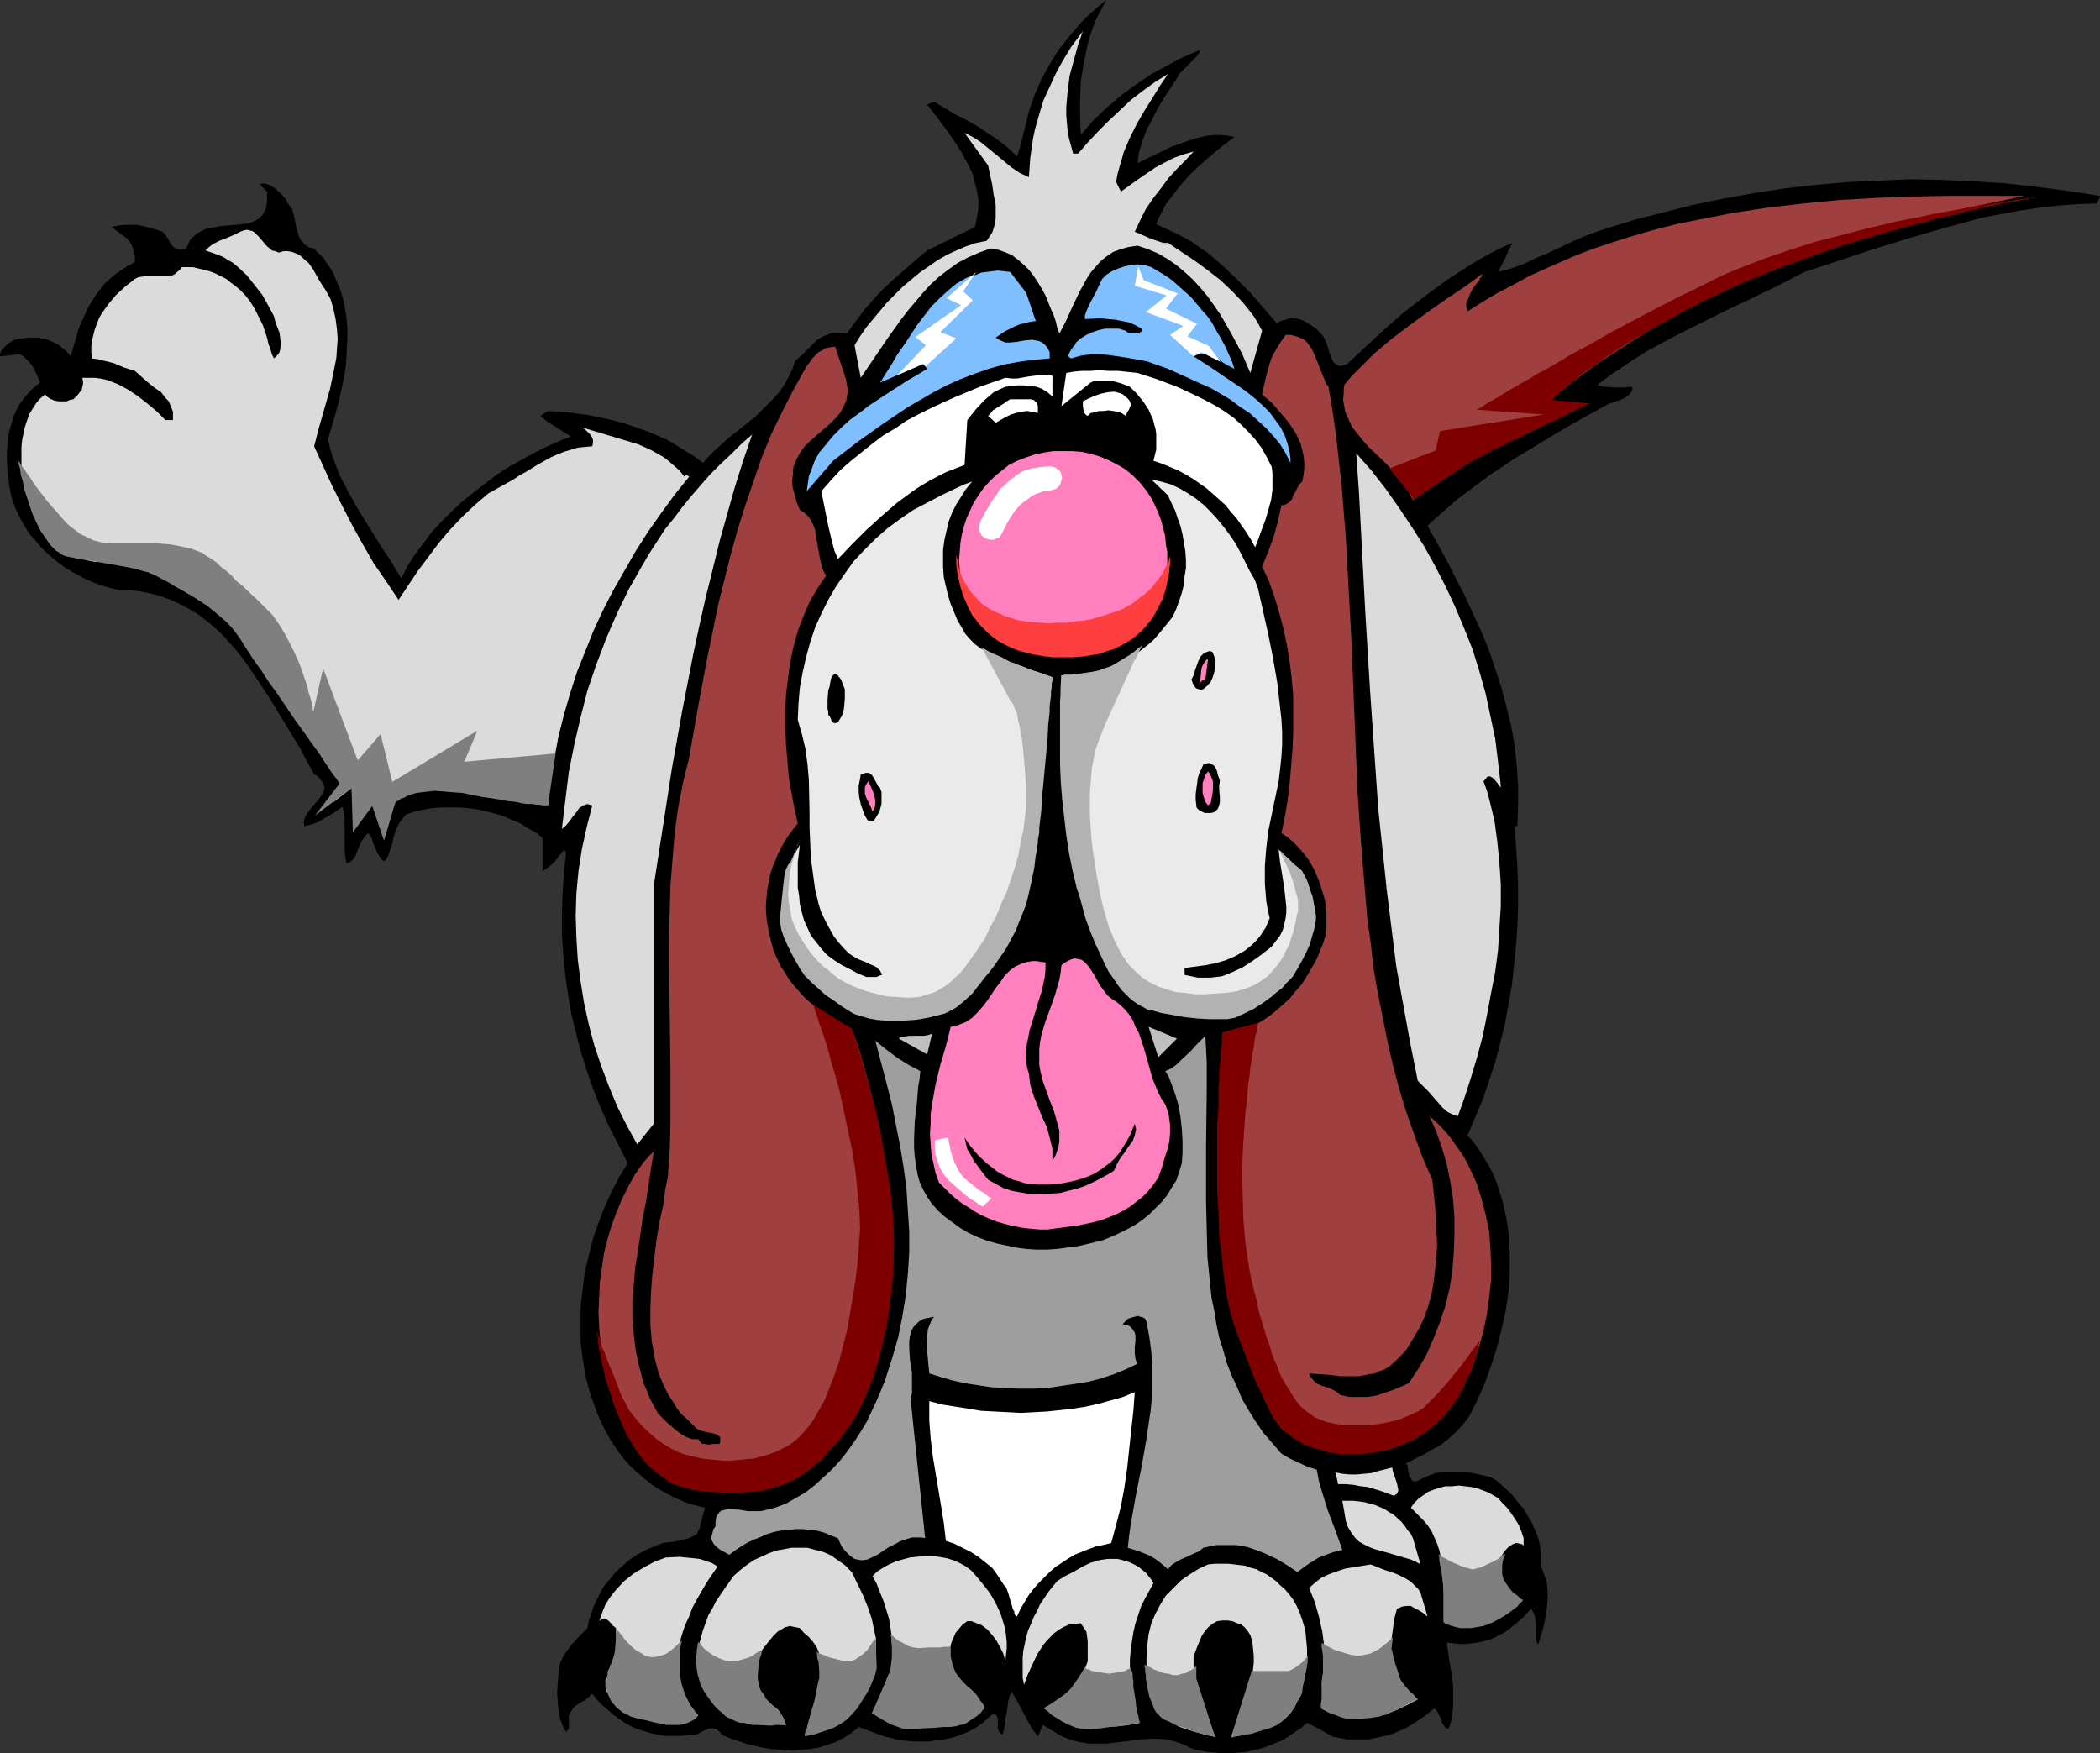
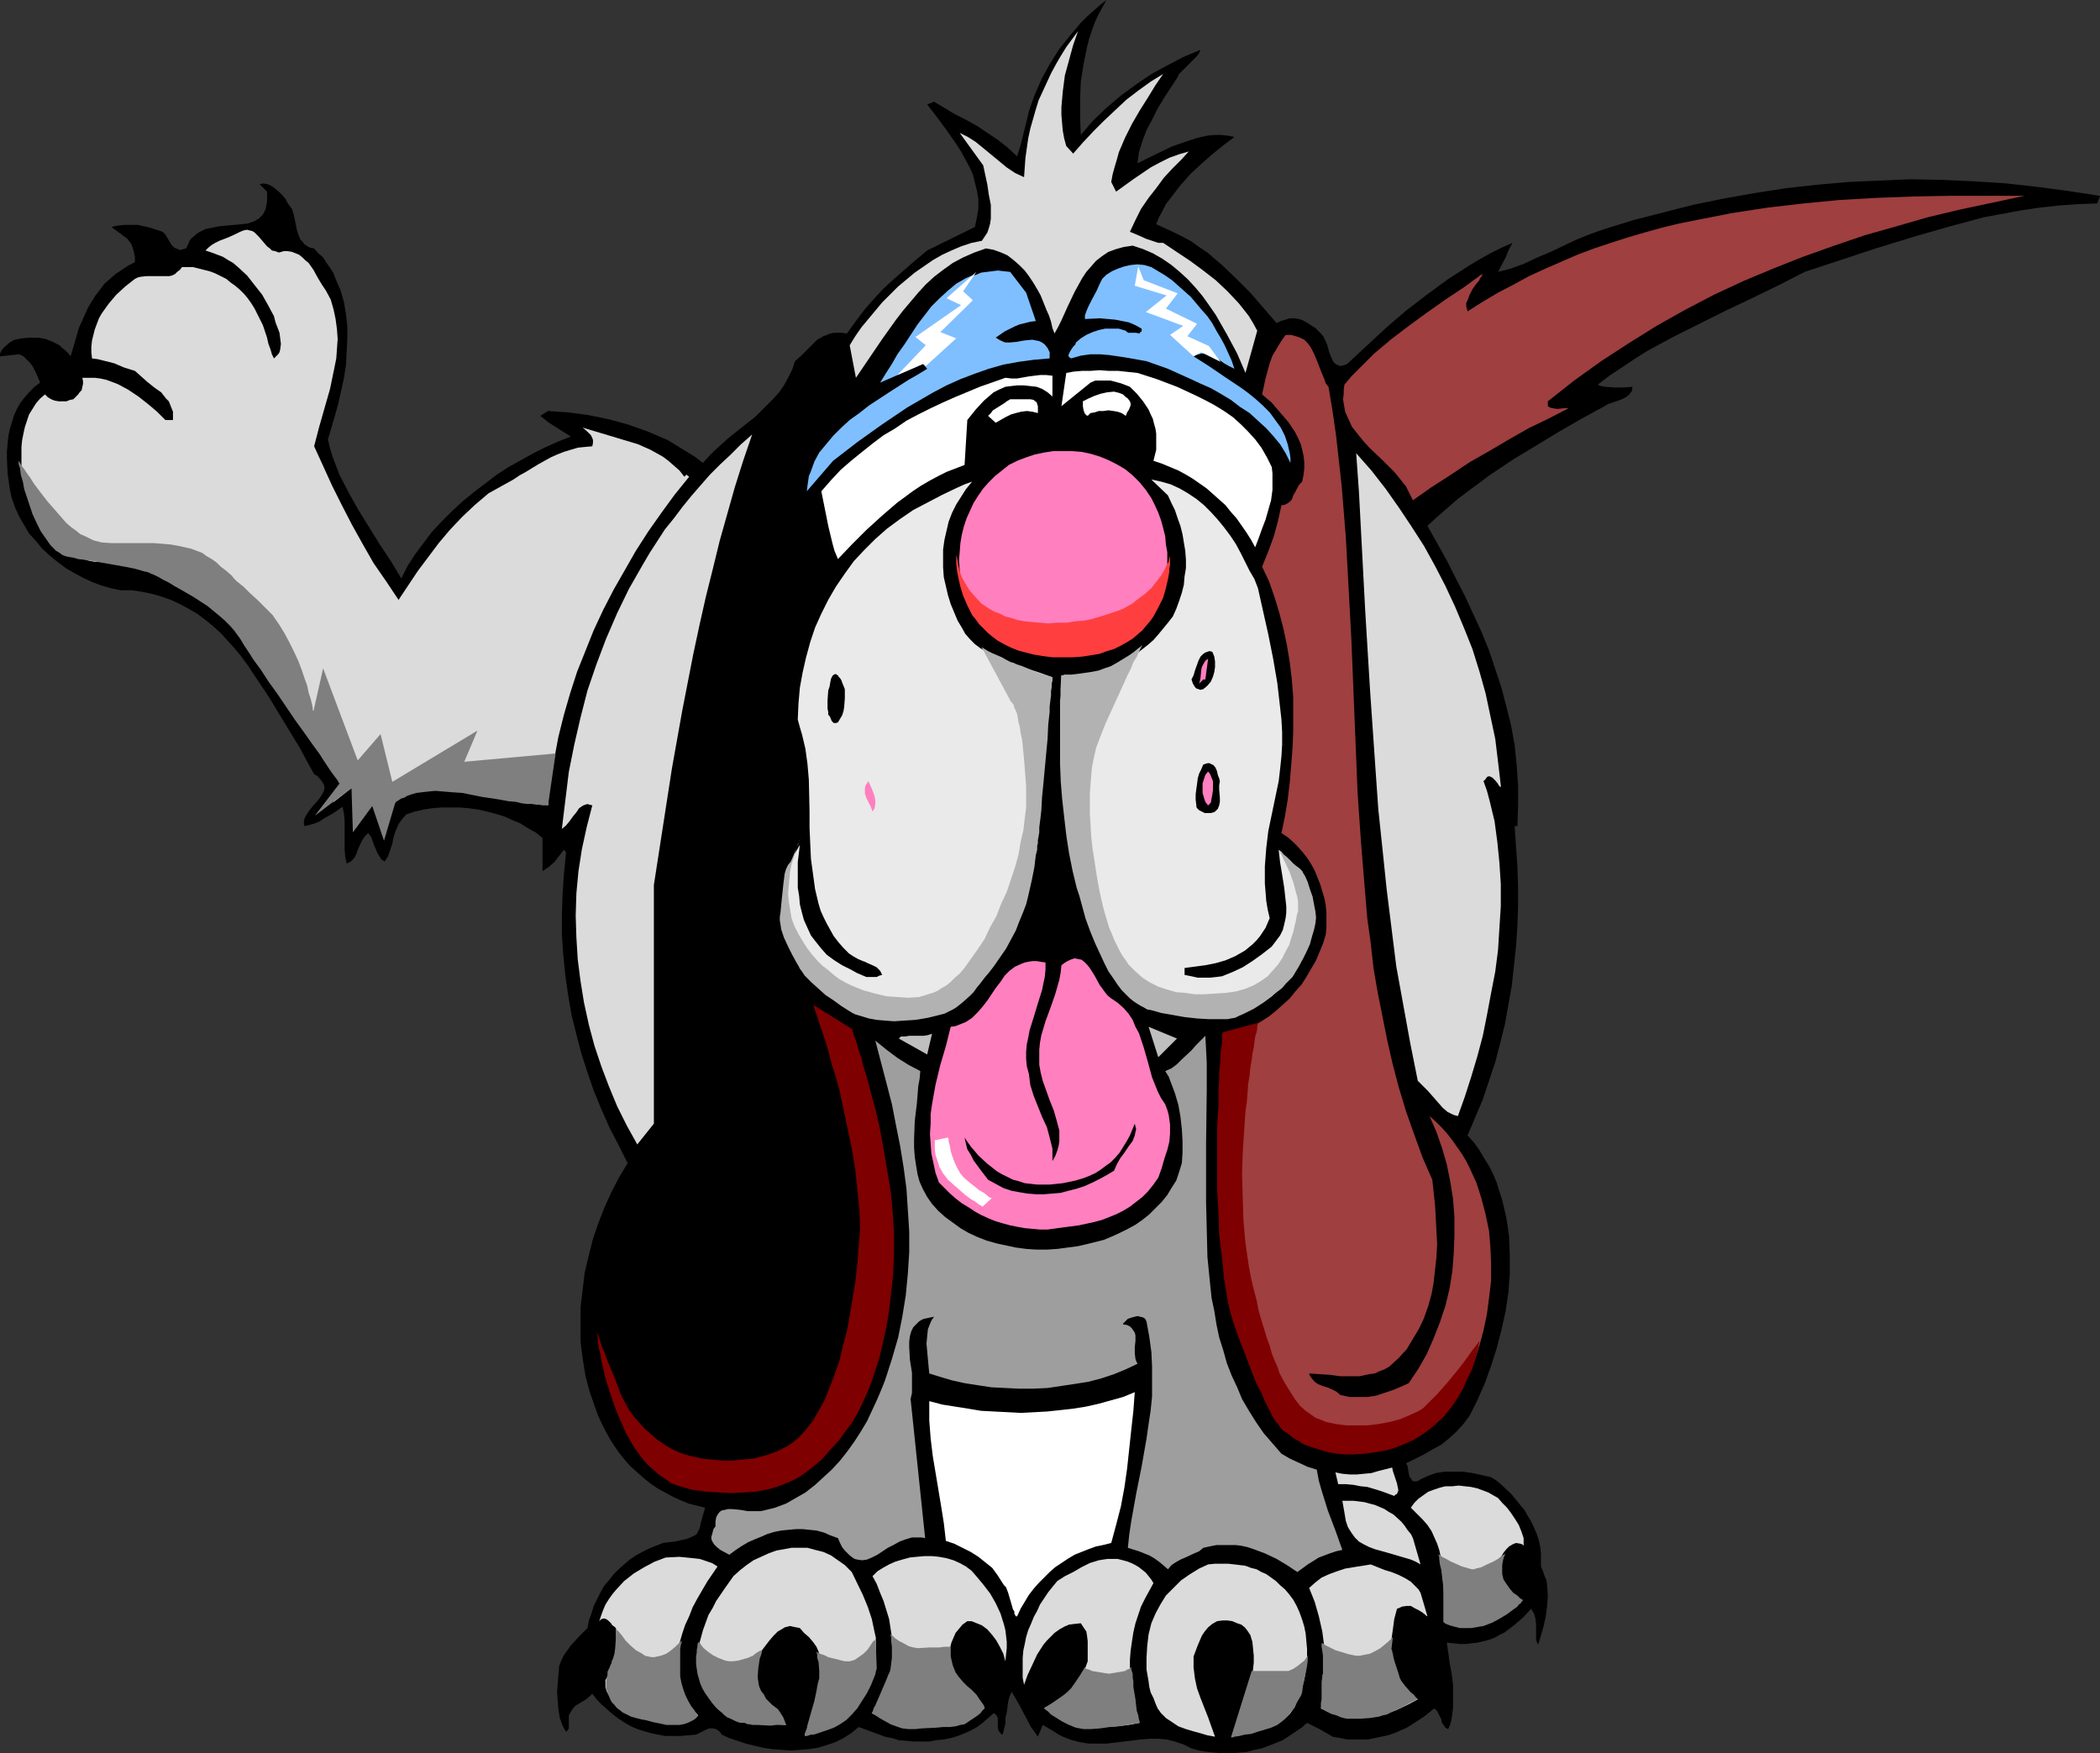
<svg xmlns="http://www.w3.org/2000/svg" xmlns:ns1="http://sodipodi.sourceforge.net/DTD/sodipodi-0.dtd" xmlns:ns2="http://www.inkscape.org/namespaces/inkscape" version="1.0" width="129.766mm" height="108.348mm" id="svg60" ns1:docname="Dog Lifting Leg.wmf">
  <rect width="100%" height="100%" fill="#333333" stroke="none" />
  <ns1:namedview id="namedview60" pagecolor="#ffffff" bordercolor="#000000" borderopacity="0.25" ns2:showpageshadow="2" ns2:pageopacity="0.0" ns2:pagecheckerboard="0" ns2:deskcolor="#d1d1d1" ns2:document-units="mm" />
  <defs id="defs1">
    <pattern id="WMFhbasepattern" patternUnits="userSpaceOnUse" width="6" height="6" x="0" y="0" />
  </defs>
  <path style="fill:#000000;fill-opacity:1;fill-rule:evenodd;stroke:none" d="m 258.398,0 -0.97,1.778 -0.97,1.778 -0.808,1.778 -0.646,1.778 -0.646,1.939 -0.485,1.939 -0.808,4.04 -0.646,4.04 -0.162,4.04 v 4.202 l 0.162,4.202 2.909,-3.394 3.07,-2.909 3.394,-2.909 3.555,-2.586 3.555,-2.424 3.878,-2.101 3.717,-1.939 3.878,-1.616 -0.323,0.808 -0.646,0.808 -1.616,1.616 -1.616,1.616 -0.808,0.808 -0.485,0.97 -3.07,4.687 -1.454,2.424 -1.293,2.586 -1.293,2.424 -0.97,2.586 -0.808,2.586 -0.323,2.586 2.586,-1.293 5.333,-2.586 2.747,-0.97 2.909,-0.97 1.293,-0.323 1.454,-0.323 1.616,-0.162 h 1.454 l 1.616,0.162 1.616,0.323 -2.586,1.939 -2.586,2.101 -2.586,2.262 -2.586,2.424 -2.424,2.747 -2.101,2.747 -1.131,1.454 -0.808,1.616 -0.808,1.454 -0.646,1.616 2.101,0.97 2.101,0.97 1.939,0.97 2.101,1.131 1.778,1.293 1.939,1.293 3.394,2.909 3.394,3.232 3.232,3.232 3.07,3.555 3.07,3.555 0.97,-0.485 1.131,-0.323 0.97,-0.323 h 1.131 l 0.97,0.162 0.97,0.323 1.131,0.646 0.97,0.646 0.808,0.485 0.646,0.646 0.646,0.646 0.646,0.808 0.808,1.778 0.485,1.778 0.323,0.808 0.323,0.808 0.323,0.646 0.485,0.485 0.646,0.323 0.485,0.162 0.808,-0.162 0.808,-0.323 4.525,-4.202 4.525,-4.202 4.686,-4.04 4.848,-3.717 4.848,-3.555 5.01,-3.232 2.424,-1.454 2.586,-1.454 2.586,-1.293 2.586,-1.131 -0.97,1.778 -0.646,1.616 -1.778,3.394 3.07,-0.808 3.07,-1.131 3.07,-1.454 3.07,-1.293 6.141,-2.909 3.232,-1.293 3.232,-1.131 6.787,-2.101 6.949,-1.778 6.949,-1.778 7.11,-1.454 7.272,-1.293 7.272,-1.131 7.272,-0.808 7.272,-0.646 7.272,-0.323 7.434,-0.323 7.434,0.162 7.272,0.323 7.434,0.485 7.272,0.808 7.272,0.97 7.434,1.131 -0.646,1.778 -4.525,0.162 -4.525,0.323 -4.363,0.485 -4.363,0.646 -4.363,0.808 -4.363,0.808 -4.202,1.131 -4.202,1.131 -8.403,2.424 -8.403,2.586 -16.645,5.495 -5.979,3.07 -6.302,3.07 -6.141,2.909 -6.141,3.07 -6.141,3.07 -5.979,3.232 -3.07,1.939 -2.909,1.939 -2.909,1.939 -2.747,2.101 0.808,0.323 0.97,0.162 2.101,0.162 h 2.262 l 1.939,-0.162 v 0.646 l -0.162,0.485 -0.323,0.323 -0.162,0.323 -0.808,0.646 -0.97,0.485 -2.262,0.808 -0.97,0.323 -0.808,0.485 -5.333,2.909 -5.333,3.07 -5.333,3.232 -5.333,3.232 -5.333,3.555 -5.01,3.717 -2.586,1.939 -2.424,2.101 -2.424,2.101 -2.262,2.101 4.525,8.08 2.101,4.202 2.101,4.04 1.939,4.202 1.939,4.202 1.778,4.363 1.454,4.363 1.454,4.363 1.131,4.363 1.131,4.525 0.808,4.525 0.485,4.687 0.323,4.687 v 4.687 l -0.162,4.848 h -0.646 l 0.323,4.687 0.323,4.687 0.162,4.687 v 4.687 l -0.162,4.687 -0.323,4.687 -0.485,4.525 -0.485,4.525 -0.808,4.525 -0.808,4.525 -1.131,4.525 -1.131,4.363 -1.454,4.363 -1.454,4.363 -1.778,4.202 -1.778,4.202 1.454,1.616 1.293,1.778 1.131,1.939 1.131,1.778 0.97,1.939 0.808,1.939 0.646,2.101 0.646,1.939 0.97,4.202 0.323,2.101 0.323,2.262 0.162,4.363 v 4.363 l -0.323,4.363 -0.646,4.363 -0.97,4.363 -1.131,4.363 -1.293,4.04 -1.454,4.04 -1.778,4.04 -1.778,3.555 -1.454,1.939 -1.616,1.778 -1.778,1.616 -1.778,1.454 -2.101,1.131 -1.939,1.131 -4.202,2.101 0.323,0.485 0.323,1.778 0.162,0.808 0.485,0.646 0.162,0.323 0.323,0.162 h 0.323 0.323 l 0.485,-0.162 0.485,-0.323 1.778,-0.808 1.778,-0.646 2.101,-0.323 h 2.262 2.101 l 2.101,0.323 2.262,0.485 2.101,0.485 1.293,0.808 1.131,0.97 2.262,2.101 2.101,2.586 0.97,1.131 0.808,1.454 0.808,1.293 0.646,1.454 0.646,1.454 0.485,1.454 0.323,1.616 0.162,1.454 v 1.616 1.454 l 0.485,1.131 0.323,0.97 0.485,1.131 0.162,1.131 0.162,2.424 -0.162,2.424 -0.323,2.424 -0.485,2.262 -0.646,2.262 -0.646,2.101 -0.162,-0.323 -0.162,-0.323 -0.162,-0.808 v -3.394 l -0.162,-1.293 -0.323,-1.131 -0.323,-0.485 -0.323,-0.646 -1.939,2.101 -2.101,1.778 -2.101,1.616 -1.293,0.646 -1.131,0.646 -1.293,0.485 -1.293,0.323 -1.293,0.323 -1.454,0.162 -1.293,0.162 h -1.454 l -1.616,-0.162 -1.454,-0.162 0.323,2.262 0.323,2.424 0.485,2.586 0.323,2.586 v 2.747 2.586 l -0.323,2.586 -0.323,1.293 -0.485,1.131 -0.646,-0.323 -0.323,-0.485 -0.485,-0.646 -0.162,-0.808 -0.646,-1.293 -0.323,-0.646 -0.646,-0.646 -2.424,1.939 -2.747,1.778 -1.293,0.808 -1.454,0.646 -1.454,0.646 -1.454,0.485 -1.616,0.323 -1.454,0.323 -1.616,0.323 h -1.616 -1.616 -1.616 l -1.616,-0.323 -1.778,-0.323 -3.07,-1.778 -2.909,-1.454 -1.293,1.131 -1.454,0.97 -1.454,0.97 -1.454,0.97 -1.616,0.646 -1.616,0.646 -1.778,0.646 -1.616,0.323 -1.778,0.485 -1.939,0.162 -1.778,0.162 h -1.939 l -1.778,-0.162 -1.778,-0.162 -1.939,-0.323 -1.778,-0.485 -1.939,-0.97 -1.939,-0.646 -1.939,-0.485 -1.939,-0.162 h -1.939 l -2.101,0.162 -4.04,0.485 -4.04,0.485 h -2.101 -1.939 l -2.101,-0.323 -1.939,-0.485 -2.101,-0.808 -0.97,-0.485 -0.97,-0.646 -2.747,-1.616 -1.131,2.747 -0.808,-1.131 -0.808,-1.131 -1.454,-2.747 -1.454,-2.747 -1.616,-2.747 -0.485,1.131 -0.323,1.131 -0.323,2.586 -0.323,1.293 v 1.293 l -0.323,1.293 -0.323,1.293 -0.323,-0.162 -0.323,-0.323 -0.323,-0.485 -0.162,-0.646 v -1.616 -0.646 l -0.323,-0.646 -0.323,-0.323 -0.323,-0.162 -1.293,1.131 -1.293,1.131 -1.293,0.97 -1.454,0.808 -1.454,0.646 -1.616,0.646 -1.616,0.485 -1.616,0.323 -1.778,0.162 -1.616,0.323 h -1.778 -1.778 l -1.778,-0.162 -1.778,-0.162 -1.616,-0.485 -1.616,-0.323 -6.141,-2.262 -1.778,1.454 -1.778,1.131 -1.939,0.97 -1.939,0.646 -2.101,0.646 -2.101,0.323 -2.101,0.162 -2.101,0.162 -2.262,-0.162 -2.101,-0.162 -2.101,-0.323 -2.101,-0.485 -1.939,-0.485 -1.939,-0.646 -1.939,-0.646 -1.778,-0.808 -0.323,-0.485 -0.323,-0.323 -0.646,-0.485 -0.808,-0.162 h -0.808 l -0.808,0.323 -0.646,0.323 -1.616,0.808 -1.939,0.162 -1.778,0.162 h -1.778 -1.778 l -1.616,-0.323 -1.616,-0.323 -1.616,-0.485 -1.616,-0.485 -1.454,-0.646 -1.454,-0.808 -1.454,-0.97 -1.293,-0.97 -1.293,-1.131 -1.293,-1.131 -1.131,-1.131 -1.131,-1.454 -1.454,1.293 -1.616,0.97 -0.808,0.485 -0.646,0.646 -0.485,0.808 -0.485,0.808 v 0.97 1.131 0.97 l -0.323,0.485 -0.323,0.323 -0.485,-0.808 -0.323,-0.646 -0.646,-1.778 -0.323,-1.939 -0.162,-1.939 -0.162,-2.101 0.162,-2.101 0.162,-2.101 0.162,-1.939 0.485,-1.293 0.646,-1.293 0.808,-1.131 0.808,-1.131 1.939,-2.101 1.939,-1.939 0.323,-1.778 0.646,-1.778 0.485,-1.616 0.808,-1.616 0.808,-1.616 0.808,-1.454 1.131,-1.293 1.131,-1.454 1.131,-1.131 1.293,-1.131 1.293,-1.131 1.454,-0.97 1.454,-0.808 1.616,-0.808 1.616,-0.646 1.616,-0.646 1.293,-0.162 1.454,-0.162 1.454,-0.323 1.454,-0.323 1.131,-0.485 0.646,-0.323 0.485,-0.323 0.323,-0.646 0.323,-0.646 0.162,-0.646 0.162,-0.808 0.97,-3.394 -1.939,-0.485 -1.939,-0.485 -1.939,-0.808 -1.778,-0.808 -1.778,-0.97 -1.778,-0.97 -1.616,-1.131 -1.616,-1.293 -1.454,-1.293 -1.616,-1.454 -1.293,-1.454 -1.293,-1.616 -1.131,-1.616 -1.131,-1.778 -0.97,-1.778 -0.97,-1.939 -0.808,-1.778 -0.646,-1.778 -1.293,-3.717 -0.97,-3.717 -0.646,-4.04 -0.485,-3.878 v -4.04 -4.04 l 0.485,-4.04 0.485,-4.04 0.97,-4.04 0.97,-3.878 1.293,-3.717 1.454,-3.717 1.616,-3.555 1.778,-3.394 1.939,-3.232 -2.101,-4.202 -2.101,-4.04 -1.939,-4.363 -1.778,-4.363 -1.454,-4.202 -1.454,-4.525 -1.131,-4.363 -1.131,-4.525 -0.808,-4.687 -0.646,-4.525 -0.485,-4.848 -0.323,-4.687 v -4.687 l 0.162,-4.848 0.323,-4.848 0.485,-4.848 -0.485,-0.646 -1.131,1.454 -1.131,1.454 -1.293,1.131 -1.454,0.97 v -7.757 l -1.616,-1.293 -1.778,-0.97 -1.778,-1.131 -1.939,-0.808 -1.778,-0.808 -2.101,-0.646 -1.939,-0.485 -2.101,-0.485 -2.262,-0.323 -2.101,-0.162 h -2.101 -2.101 l -2.101,0.162 -2.101,0.323 -2.101,0.485 -1.939,0.646 -0.97,1.131 -0.808,1.131 -0.646,1.454 -0.485,1.454 -0.323,1.616 -0.485,1.454 -0.485,1.454 -0.808,1.293 -0.808,-0.485 -0.485,-0.808 -0.485,-0.808 -0.808,-1.939 -0.323,-0.97 -0.323,-0.808 -0.646,-0.808 -0.808,0.808 -0.646,0.97 -0.97,2.101 -0.323,0.97 -0.485,0.97 -0.808,0.808 -0.97,0.485 -0.323,-1.454 -0.162,-1.778 v -3.232 -3.555 l -0.162,-1.616 -0.323,-1.616 -2.101,1.454 -2.262,1.293 -0.97,0.646 -1.131,0.485 -1.131,0.323 -1.293,0.323 -0.162,-0.808 0.162,-0.97 0.323,-0.646 0.485,-0.808 1.131,-1.454 1.293,-1.454 0.485,-0.646 0.485,-0.808 0.323,-0.646 0.162,-0.646 -0.162,-0.808 -0.485,-0.808 -0.646,-0.808 -0.485,-0.485 -0.646,-0.323 -1.616,-2.909 -1.616,-3.07 -3.555,-5.818 -3.717,-6.141 -3.878,-5.818 -1.293,-1.939 -1.454,-1.939 -1.454,-1.778 -1.616,-1.778 -1.616,-1.778 -1.778,-1.616 -1.778,-1.454 -1.939,-1.454 -1.939,-1.131 -2.101,-1.131 -2.101,-0.97 -2.262,-0.808 -2.262,-0.646 -2.424,-0.485 -2.262,-0.323 h -2.586 l -2.262,-0.485 -2.262,-0.646 -2.101,-0.808 -2.101,-0.97 -2.101,-1.131 -1.939,-1.131 -1.939,-1.454 -1.778,-1.454 L 9.858,128.152 8.403,126.374 6.787,124.597 5.656,122.658 4.525,120.718 3.555,118.617 2.747,116.355 2.262,114.093 1.778,110.537 1.616,107.144 v -1.778 L 1.778,103.588 1.939,101.972 2.262,100.356 2.747,98.74 3.232,97.124 3.878,95.67 4.686,94.215 5.656,92.922 6.787,91.63 8.08,90.337 9.373,89.367 8.565,87.428 7.595,85.489 6.949,84.681 6.302,84.034 5.494,83.226 4.525,82.741 0,83.226 v -0.646 l 0.323,-0.646 0.323,-0.485 0.485,-0.485 1.131,-0.97 1.131,-0.646 1.778,-0.323 1.778,-0.162 h 1.939 l 1.778,0.323 1.616,0.646 1.616,0.808 0.646,0.646 0.646,0.485 0.808,0.808 0.485,0.646 0.97,-3.232 0.97,-3.394 1.454,-3.232 0.646,-1.454 0.97,-1.616 0.808,-1.293 1.131,-1.454 0.97,-1.293 1.293,-1.131 1.293,-1.131 1.454,-0.97 1.454,-0.97 1.616,-0.808 v -0.485 -0.808 l -0.323,-1.454 -0.485,-1.454 -0.485,-0.646 -0.485,-0.646 -3.717,-2.747 1.454,-0.323 1.616,-0.162 h 1.454 1.616 l 1.454,0.323 1.454,0.323 2.909,0.97 0.646,0.646 0.485,0.808 0.97,1.616 0.646,0.646 0.808,0.323 0.323,0.162 h 0.485 l 0.485,-0.162 0.646,-0.162 0.485,-0.97 0.323,-0.808 0.485,-0.646 0.646,-0.485 0.485,-0.485 0.808,-0.485 1.293,-0.646 1.616,-0.323 1.616,-0.323 3.555,-0.323 1.616,-0.162 1.454,-0.162 1.454,-0.485 1.131,-0.646 0.485,-0.485 0.485,-0.485 0.323,-0.646 0.323,-0.646 0.162,-0.808 0.162,-0.97 v -1.131 -1.131 l -1.778,-1.778 h 0.485 l 0.323,-0.162 0.97,0.162 0.808,0.323 0.97,0.646 0.97,0.808 0.808,0.808 0.808,0.97 0.485,0.97 0.485,0.646 0.485,0.646 0.485,1.616 0.323,1.616 0.323,1.616 0.485,1.454 0.323,0.808 0.485,0.485 0.485,0.646 0.485,0.323 0.808,0.485 0.97,0.162 0.97,1.131 1.131,0.97 0.808,1.293 0.808,1.131 0.808,1.293 0.485,1.293 1.131,2.586 0.808,2.747 0.485,2.909 0.323,2.909 v 2.909 l -0.162,3.07 -0.162,3.07 -0.485,3.07 -0.646,2.909 -0.646,2.909 -0.808,2.909 -0.808,2.747 -0.808,2.747 0.485,2.101 0.646,2.101 0.808,2.101 0.808,2.101 2.101,4.04 2.262,4.04 5.01,8.08 2.586,3.878 2.424,4.04 1.454,-2.909 1.778,-2.747 1.939,-2.586 1.939,-2.586 2.262,-2.424 2.424,-2.424 2.424,-2.262 2.586,-2.101 2.747,-2.101 2.747,-2.101 2.747,-1.778 2.909,-1.616 2.909,-1.616 2.909,-1.454 2.909,-1.293 2.909,-1.131 -1.778,-1.131 -1.778,-1.131 -1.778,-1.131 -1.778,-1.454 1.778,-1.131 4.686,0.323 4.848,0.646 4.686,0.97 2.424,0.646 2.262,0.646 2.262,0.808 2.262,0.808 2.262,0.97 2.262,0.97 2.101,1.293 2.101,1.293 2.101,1.293 1.939,1.454 1.454,-1.616 1.454,-1.454 3.07,-2.747 3.232,-2.586 3.07,-2.424 2.747,-2.747 1.454,-1.454 1.293,-1.454 1.131,-1.616 0.97,-1.778 0.97,-1.939 0.646,-1.939 1.454,-1.293 1.293,-1.293 1.293,-1.293 1.131,-1.131 1.454,-0.808 0.808,-0.323 0.808,-0.323 0.808,-0.162 h 0.97 0.97 l 1.131,0.162 2.101,-2.909 1.939,-2.586 2.262,-2.586 2.101,-2.262 2.262,-2.101 2.586,-2.262 2.586,-2.262 2.909,-2.424 11.15,-5.495 0.485,-2.262 0.323,-2.101 v -2.101 l -0.323,-1.939 -0.485,-1.939 -0.485,-1.939 -0.808,-1.778 -0.97,-1.778 -0.97,-1.778 -1.131,-1.778 -2.262,-3.232 -2.262,-3.07 -2.262,-2.909 1.616,-0.646 v 0 l 2.424,1.454 2.424,1.454 2.586,1.293 2.586,1.454 2.424,1.616 2.424,1.616 2.262,1.778 2.262,2.101 0.808,-2.586 0.646,-2.586 0.646,-2.586 0.646,-2.747 1.293,-3.717 1.616,-3.717 1.939,-3.555 2.101,-3.394 2.586,-3.232 2.586,-3.07 1.454,-1.454 1.454,-1.293 1.454,-1.293 z" id="path1" />
-   <path style="fill:#dbdbdb;fill-opacity:1;fill-rule:evenodd;stroke:none" d="m 250.641,35.876 h 1.131 l 2.262,-2.586 2.424,-2.586 2.424,-2.424 2.747,-2.586 2.586,-2.424 2.747,-2.101 2.909,-2.101 2.909,-1.778 -1.778,2.586 -1.778,2.909 -1.939,3.07 -1.778,3.07 -1.616,3.232 -1.454,3.394 -0.485,1.778 -0.485,1.616 -0.485,1.778 -0.323,1.778 1.131,2.262 4.04,-2.909 4.04,-2.747 2.101,-1.131 2.262,-1.131 2.262,-0.808 2.262,-0.646 -1.778,1.939 -2.101,2.101 -1.939,2.101 -1.778,2.424 -1.778,2.262 -1.778,2.586 -1.293,2.586 -1.293,2.747 1.939,0.808 1.778,0.808 1.939,0.646 0.97,0.323 h 1.131 l 6.302,4.202 3.07,2.262 2.909,2.262 2.747,2.586 2.586,2.747 1.293,1.616 1.131,1.454 0.97,1.616 0.97,1.778 -2.747,9.858 -0.97,-2.262 -0.97,-2.262 -2.424,-4.525 -1.293,-2.262 -1.293,-2.262 -1.454,-2.101 -1.616,-2.262 -1.616,-1.939 -1.778,-1.939 -1.939,-1.778 -1.939,-1.616 -2.101,-1.454 -2.262,-1.293 -2.262,-0.97 -2.424,-0.808 -2.101,0.323 -1.778,0.485 -1.778,0.646 -1.454,0.97 -1.454,1.131 -1.131,1.293 -1.131,1.293 -0.97,1.454 -1.778,3.232 -1.616,3.394 -1.454,3.232 -0.808,1.616 -0.808,1.454 -0.485,-1.293 -0.323,-1.454 -0.485,-1.454 -0.646,-1.454 -1.293,-3.232 -0.808,-1.454 -0.97,-1.616 -0.97,-1.454 -0.97,-1.293 -1.293,-1.293 -1.293,-1.131 -1.454,-1.131 -1.454,-0.646 -1.778,-0.646 -1.778,-0.323 -2.747,0.97 -2.586,1.131 -2.424,1.293 -2.262,1.616 -2.101,1.616 -1.939,1.778 -1.778,1.939 -1.778,2.101 -1.778,2.101 -1.616,2.101 -3.232,4.525 -3.07,4.525 -3.07,4.525 -1.454,-7.595 1.293,-2.101 1.454,-2.101 1.616,-1.939 1.616,-1.939 1.616,-1.939 3.717,-3.717 3.878,-3.232 2.101,-1.454 2.101,-1.454 2.262,-1.293 2.101,-0.97 2.262,-0.97 2.424,-0.808 2.424,-0.485 0.646,-0.97 0.646,-0.97 0.323,-0.97 0.323,-1.131 0.162,-1.131 v -0.97 -2.262 l -0.485,-2.424 -0.323,-2.262 -0.485,-2.262 -0.485,-2.262 v 0 l -5.494,-7.595 1.939,0.97 1.778,1.131 1.778,1.454 1.778,1.454 3.717,3.07 1.939,1.293 2.101,0.97 0.162,-2.262 0.162,-2.262 0.323,-2.262 0.323,-2.262 0.485,-2.262 0.646,-2.262 0.646,-2.262 0.646,-2.101 0.97,-2.101 1.939,-4.202 1.131,-2.101 1.131,-1.939 1.293,-2.101 2.747,-3.717 -1.131,3.232 -0.97,3.555 -0.97,3.555 -0.485,3.717 -0.323,3.717 v 1.778 l 0.162,1.939 0.162,1.778 0.323,1.778 0.485,1.778 z" id="path2" />
+   <path style="fill:#dbdbdb;fill-opacity:1;fill-rule:evenodd;stroke:none" d="m 250.641,35.876 l 2.262,-2.586 2.424,-2.586 2.424,-2.424 2.747,-2.586 2.586,-2.424 2.747,-2.101 2.909,-2.101 2.909,-1.778 -1.778,2.586 -1.778,2.909 -1.939,3.07 -1.778,3.07 -1.616,3.232 -1.454,3.394 -0.485,1.778 -0.485,1.616 -0.485,1.778 -0.323,1.778 1.131,2.262 4.04,-2.909 4.04,-2.747 2.101,-1.131 2.262,-1.131 2.262,-0.808 2.262,-0.646 -1.778,1.939 -2.101,2.101 -1.939,2.101 -1.778,2.424 -1.778,2.262 -1.778,2.586 -1.293,2.586 -1.293,2.747 1.939,0.808 1.778,0.808 1.939,0.646 0.97,0.323 h 1.131 l 6.302,4.202 3.07,2.262 2.909,2.262 2.747,2.586 2.586,2.747 1.293,1.616 1.131,1.454 0.97,1.616 0.97,1.778 -2.747,9.858 -0.97,-2.262 -0.97,-2.262 -2.424,-4.525 -1.293,-2.262 -1.293,-2.262 -1.454,-2.101 -1.616,-2.262 -1.616,-1.939 -1.778,-1.939 -1.939,-1.778 -1.939,-1.616 -2.101,-1.454 -2.262,-1.293 -2.262,-0.97 -2.424,-0.808 -2.101,0.323 -1.778,0.485 -1.778,0.646 -1.454,0.97 -1.454,1.131 -1.131,1.293 -1.131,1.293 -0.97,1.454 -1.778,3.232 -1.616,3.394 -1.454,3.232 -0.808,1.616 -0.808,1.454 -0.485,-1.293 -0.323,-1.454 -0.485,-1.454 -0.646,-1.454 -1.293,-3.232 -0.808,-1.454 -0.97,-1.616 -0.97,-1.454 -0.97,-1.293 -1.293,-1.293 -1.293,-1.131 -1.454,-1.131 -1.454,-0.646 -1.778,-0.646 -1.778,-0.323 -2.747,0.97 -2.586,1.131 -2.424,1.293 -2.262,1.616 -2.101,1.616 -1.939,1.778 -1.778,1.939 -1.778,2.101 -1.778,2.101 -1.616,2.101 -3.232,4.525 -3.07,4.525 -3.07,4.525 -1.454,-7.595 1.293,-2.101 1.454,-2.101 1.616,-1.939 1.616,-1.939 1.616,-1.939 3.717,-3.717 3.878,-3.232 2.101,-1.454 2.101,-1.454 2.262,-1.293 2.101,-0.97 2.262,-0.97 2.424,-0.808 2.424,-0.485 0.646,-0.97 0.646,-0.97 0.323,-0.97 0.323,-1.131 0.162,-1.131 v -0.97 -2.262 l -0.485,-2.424 -0.323,-2.262 -0.485,-2.262 -0.485,-2.262 v 0 l -5.494,-7.595 1.939,0.97 1.778,1.131 1.778,1.454 1.778,1.454 3.717,3.07 1.939,1.293 2.101,0.97 0.162,-2.262 0.162,-2.262 0.323,-2.262 0.323,-2.262 0.485,-2.262 0.646,-2.262 0.646,-2.262 0.646,-2.101 0.97,-2.101 1.939,-4.202 1.131,-2.101 1.131,-1.939 1.293,-2.101 2.747,-3.717 -1.131,3.232 -0.97,3.555 -0.97,3.555 -0.485,3.717 -0.323,3.717 v 1.778 l 0.162,1.939 0.162,1.778 0.323,1.778 0.485,1.778 z" id="path2" />
  <path style="fill:#9f3f3f;fill-opacity:1;fill-rule:evenodd;stroke:none" d="m 472.841,45.734 -7.595,1.616 -7.595,1.616 -7.434,1.778 -7.272,2.101 -7.434,2.101 -7.11,2.424 -7.272,2.586 -6.949,2.747 -6.949,2.909 -6.949,3.232 -6.787,3.555 -6.626,3.717 -6.464,4.04 -6.464,4.202 -6.302,4.525 -6.141,4.848 v 1.131 l 0.485,0.323 0.646,0.162 1.131,0.162 1.454,-0.162 h 1.131 l -4.686,2.424 -4.686,2.262 -4.525,2.586 -4.686,2.747 -4.525,2.586 -4.363,2.909 -4.525,2.909 -4.363,3.07 -0.808,-1.616 -0.808,-1.616 -1.293,-1.616 -1.293,-1.616 -2.909,-2.909 -3.07,-2.909 -1.454,-1.616 -1.293,-1.616 -1.293,-1.616 -0.808,-1.778 -0.808,-1.778 -0.162,-0.97 -0.162,-0.97 -0.162,-0.97 0.162,-1.131 v -1.131 l 0.162,-1.131 1.616,-1.939 1.778,-1.778 1.778,-1.778 1.778,-1.778 4.04,-3.394 4.04,-3.07 4.202,-3.07 4.363,-3.07 4.363,-2.909 4.202,-3.07 v 0.323 l -0.162,0.323 -0.323,0.323 -0.162,0.485 -0.808,0.97 -0.808,1.131 -0.646,1.293 -0.485,1.293 -0.323,0.646 v 0.808 l 0.162,0.485 0.162,0.646 3.555,-2.262 3.555,-2.101 3.717,-1.939 3.555,-1.939 3.878,-1.778 3.717,-1.616 3.717,-1.616 3.878,-1.454 3.878,-1.293 4.04,-1.293 3.878,-1.131 4.04,-1.131 4.04,-0.97 4.04,-0.808 8.242,-1.616 8.403,-1.293 8.403,-0.97 8.403,-0.808 8.565,-0.485 8.565,-0.323 8.726,-0.162 h 8.565 z" id="path3" />
  <path style="fill:#dbdbdb;fill-opacity:1;fill-rule:evenodd;stroke:none" d="m 65.125,58.986 1.131,-0.323 h 0.97 l 0.97,0.162 0.808,0.323 0.808,0.323 0.808,0.646 0.646,0.646 0.808,0.646 1.131,1.616 0.97,1.778 0.97,1.616 0.97,1.454 1.131,2.101 0.646,2.262 0.485,2.262 0.323,2.424 0.162,2.262 -0.162,2.262 -0.162,2.262 -0.485,2.424 -0.97,4.687 -2.586,9.05 -1.131,4.363 4.202,9.211 2.262,4.525 2.424,4.687 2.424,4.363 2.586,4.525 2.909,4.202 2.909,4.363 4.525,-6.787 2.424,-3.232 2.424,-3.232 2.586,-3.07 2.909,-3.07 2.909,-2.747 3.232,-2.747 2.909,-1.616 2.909,-1.616 1.454,-0.97 1.454,-0.808 2.909,-1.778 2.909,-1.616 1.454,-0.646 1.616,-0.646 1.616,-0.485 1.616,-0.485 1.616,-0.162 1.778,-0.162 0.162,-0.808 v -0.646 l -0.162,-0.485 -0.323,-0.646 -0.97,-0.97 -0.97,-0.808 6.464,1.939 3.232,0.97 3.232,0.97 2.909,1.293 1.454,0.808 1.454,0.808 1.293,0.97 1.293,1.131 1.293,1.131 1.131,1.454 0.485,-0.485 0.646,0.485 -3.394,4.202 -3.07,4.202 -3.07,4.363 -2.909,4.525 -2.586,4.525 -2.586,4.525 -2.424,4.687 -2.262,4.848 -1.939,4.848 -1.939,4.848 -1.616,5.01 -1.454,5.01 -1.293,5.171 -0.97,5.171 -0.97,5.333 -0.485,5.495 -4.202,-1.616 -4.525,-1.131 -4.686,-0.97 -2.424,-0.323 -2.262,-0.323 -2.424,-0.162 h -2.424 -2.262 l -2.262,0.323 -2.262,0.323 -2.101,0.485 -2.101,0.646 -1.939,0.97 -0.808,0.97 -0.646,0.97 -0.323,1.131 -0.162,1.131 -0.808,4.687 -0.323,-1.131 v -0.97 l -0.162,-1.939 -0.162,-1.939 -0.162,-0.97 -0.485,-0.808 -0.485,0.162 -0.485,0.162 -0.808,0.485 -0.808,0.808 -0.485,0.808 -0.162,0.485 -0.162,0.485 -0.646,0.97 -0.485,0.97 -0.808,0.808 -0.162,-1.293 v -1.293 l 0.162,-1.293 0.323,-1.131 0.162,-1.293 v -0.97 l -0.162,-0.646 -0.323,-0.485 -0.162,-0.485 -0.485,-0.646 -4.363,3.394 2.747,-4.04 -2.424,-4.04 -2.586,-4.202 -2.586,-4.363 -2.909,-4.363 -2.909,-4.363 -2.909,-4.363 -3.232,-4.202 -3.394,-4.04 -3.555,-3.717 -1.939,-1.778 -1.778,-1.778 -2.101,-1.616 -1.939,-1.454 -2.101,-1.454 -2.262,-1.293 -2.262,-1.131 -2.262,-0.97 -2.262,-0.97 -2.586,-0.808 -2.424,-0.485 -2.586,-0.485 -2.586,-0.323 h -2.747 l -1.616,-0.323 -1.293,-0.485 -1.454,-0.646 -1.293,-0.808 -1.131,-0.808 -1.131,-0.97 -1.131,-0.97 -1.131,-1.131 -1.778,-2.262 L 8.403,120.234 7.11,117.648 6.626,116.517 6.141,115.224 5.494,112.153 5.01,109.083 v -3.232 -1.454 l 0.162,-1.616 0.323,-1.616 0.323,-1.454 0.485,-1.454 0.485,-1.454 0.808,-1.293 0.808,-1.293 0.97,-1.131 1.131,-0.97 0.646,0.646 0.808,0.485 0.808,0.323 0.97,0.162 h 0.808 0.97 l 0.808,-0.323 0.808,-0.162 1.131,-1.131 0.323,-0.485 0.485,-0.485 0.162,-0.808 0.162,-0.646 v -0.646 l -0.162,-0.808 h 1.454 1.454 l 1.293,0.162 1.454,0.323 1.293,0.485 1.293,0.485 2.424,1.293 2.424,1.616 2.262,1.778 2.101,1.778 1.939,1.939 h 1.778 v -0.97 -0.97 l -0.323,-0.808 -0.323,-0.808 -0.323,-0.808 -0.646,-0.646 -1.131,-1.454 -1.616,-1.131 -1.616,-1.293 -1.454,-1.293 -1.454,-1.293 -2.586,-0.808 -2.262,-0.97 -2.586,-0.646 -1.293,-0.323 -1.293,-0.162 -0.162,-1.454 v -1.293 l 0.162,-1.454 0.323,-1.293 0.323,-1.293 0.485,-1.293 0.485,-1.293 0.646,-1.131 0.808,-1.131 0.808,-1.131 1.778,-2.101 2.101,-1.939 2.262,-1.778 0.646,-0.323 0.646,-0.162 1.454,-0.162 h 3.07 1.454 0.808 l 0.646,-0.162 0.646,-0.323 0.485,-0.485 0.646,-0.485 0.485,-0.646 h 1.293 1.293 l 1.293,0.323 1.293,0.323 1.293,0.323 1.293,0.485 1.293,0.646 1.293,0.646 0.97,0.808 1.131,0.808 1.131,0.97 0.97,0.97 0.808,0.97 0.808,1.131 0.808,1.293 0.646,1.293 0.646,1.293 0.646,1.293 0.97,2.909 0.323,1.454 0.485,1.293 0.323,1.131 0.485,0.97 0.485,-0.485 0.485,-0.485 0.323,-0.485 0.162,-0.646 0.162,-1.293 -0.162,-1.293 -0.162,-1.293 -0.485,-1.293 -0.323,-0.808 -0.162,-0.485 -0.323,-1.293 -1.293,-2.424 -1.454,-2.586 -1.778,-2.262 -1.778,-2.262 -2.101,-1.939 -1.131,-0.97 -1.131,-0.646 -1.293,-0.808 -1.293,-0.485 -1.293,-0.485 -1.454,-0.485 0.646,-0.646 0.808,-0.646 0.808,-0.485 0.97,-0.485 2.101,-0.808 1.778,-0.808 0.97,-0.485 0.808,-0.323 0.808,-0.162 0.646,0.162 0.646,0.162 0.485,0.323 0.97,0.97 0.97,1.131 0.97,1.131 0.646,0.485 0.485,0.485 0.808,0.162 z" id="path4" />
  <path style="fill:#7fbfff;fill-opacity:1;fill-rule:evenodd;stroke:none" d="m 288.294,86.135 -1.293,-0.646 -1.131,-0.646 -1.131,-0.808 -1.131,-0.646 -1.293,-0.485 -1.131,-0.323 h -0.646 l -0.485,0.162 -0.646,0.162 -0.646,0.323 1.778,1.131 1.778,1.131 3.555,2.424 3.878,2.586 1.778,1.293 1.778,1.454 1.616,1.454 1.616,1.616 1.293,1.778 1.293,1.778 0.97,1.939 0.646,1.939 0.485,2.101 0.162,1.131 v 1.131 l -1.131,-2.262 -1.293,-2.101 -1.616,-1.939 -1.616,-1.778 -1.939,-1.778 -1.939,-1.778 -2.262,-1.454 -2.101,-1.616 -2.424,-1.454 -2.262,-1.293 -2.586,-1.131 -2.424,-1.131 -5.01,-2.262 -5.01,-1.778 -4.525,-0.808 -2.101,-0.323 -2.262,-0.323 -2.101,-0.162 h -2.101 l -2.262,0.323 -1.131,0.323 -1.131,0.323 -0.485,-0.323 -0.162,-0.323 0.162,-0.485 0.323,-0.646 0.323,-0.485 0.323,-0.485 0.485,-0.485 0.162,-0.485 1.131,-0.97 1.293,-0.808 1.454,-0.646 1.454,-0.485 1.454,-0.323 h 1.616 1.616 l 1.616,0.485 0.323,0.323 0.323,0.162 h 0.808 0.97 l 0.808,0.162 0.162,-0.323 0.323,-0.162 v -0.323 -0.323 l -1.454,-0.808 -1.454,-0.646 -1.616,-0.323 -1.616,-0.323 -1.778,-0.162 -1.778,-0.162 -3.555,0.162 v -0.808 l 0.323,-0.97 0.485,-1.131 0.646,-1.293 1.293,-2.424 0.646,-1.454 0.646,-1.293 0.97,-0.97 1.293,-0.808 1.454,-0.646 1.454,-0.485 1.454,-0.323 1.616,-0.162 1.616,0.162 1.616,0.485 1.616,0.97 1.616,0.97 1.616,1.131 1.454,1.293 1.454,1.293 1.454,1.293 2.586,3.07 1.293,1.454 1.131,1.616 0.97,1.778 0.97,1.616 0.97,1.778 0.808,1.778 0.808,1.778 z" id="path5" />
  <path style="fill:#7fbfff;fill-opacity:1;fill-rule:evenodd;stroke:none" d="m 239.653,68.359 2.262,6.626 -1.293,0.162 -1.293,0.323 -1.293,0.323 -1.131,0.485 -2.262,1.131 -2.101,1.454 0.808,0.485 0.646,0.323 0.808,0.323 h 0.97 l 1.778,-0.162 0.808,-0.162 0.97,-0.162 1.778,-0.162 0.808,0.162 0.808,0.162 0.646,0.323 0.646,0.485 0.646,0.808 0.485,0.97 v 1.454 l -3.717,0.323 -3.555,0.485 -3.555,0.646 -3.394,0.97 -3.232,1.131 -3.394,1.293 -3.232,1.454 -3.07,1.616 -3.07,1.778 -3.07,1.778 -5.979,4.04 -5.656,4.04 -5.656,4.363 -6.141,7.111 0.162,-1.293 0.162,-1.131 0.162,-1.131 0.485,-1.131 0.808,-2.262 1.131,-2.101 1.616,-1.939 1.616,-1.939 1.939,-1.939 1.939,-1.778 2.262,-1.616 2.262,-1.778 4.686,-3.07 2.262,-1.454 2.262,-1.454 2.262,-1.293 2.101,-1.293 -0.97,-1.131 -10.019,4.363 1.293,-2.101 1.454,-2.262 1.293,-2.262 1.616,-2.262 3.07,-4.687 1.616,-2.101 1.616,-2.101 1.939,-1.939 1.939,-1.778 1.939,-1.616 2.262,-1.293 1.131,-0.485 1.293,-0.323 1.131,-0.485 1.293,-0.162 1.293,-0.162 1.293,-0.162 1.454,0.162 1.454,0.162 z" id="path6" />
  <path style="fill:#9f3f3f;fill-opacity:1;fill-rule:evenodd;stroke:none" d="m 310.272,90.337 0.97,5.818 0.808,5.656 0.646,5.818 0.646,5.818 0.97,11.959 0.646,11.797 0.646,11.959 0.485,11.959 0.485,11.959 0.485,11.959 0.808,11.797 0.97,11.797 0.485,5.818 0.808,5.818 0.646,5.818 0.97,5.656 1.131,5.656 1.131,5.656 1.293,5.656 1.454,5.495 1.616,5.333 1.939,5.495 1.939,5.333 2.262,5.171 0.646,5.979 0.162,2.909 0.162,3.07 0.162,3.07 -0.162,3.07 -0.323,2.909 -0.323,2.909 -0.485,2.747 -0.808,2.909 -0.97,2.747 -1.131,2.424 -1.454,2.424 -1.454,2.424 -1.939,2.101 -2.101,1.939 -1.131,0.646 -1.293,0.485 -0.97,0.485 -1.293,0.162 -2.262,0.485 h -2.262 -2.262 l -2.424,-0.323 -4.848,-0.323 0.162,0.485 0.323,0.485 0.646,0.808 0.808,0.646 1.131,0.485 1.131,0.323 1.131,0.485 0.97,0.485 0.97,0.808 2.101,0.485 h 2.101 2.101 l 2.101,-0.323 1.939,-0.646 1.939,-0.646 1.939,-0.808 1.778,-0.808 2.262,-3.394 1.939,-3.394 1.616,-3.717 1.454,-3.717 1.293,-3.878 0.97,-4.04 0.646,-4.04 0.323,-4.202 0.162,-4.202 v -4.202 l -0.323,-4.202 -0.646,-4.04 -0.808,-4.04 -1.131,-3.878 -1.293,-3.717 -1.616,-3.717 1.454,1.293 1.454,1.454 1.293,1.454 1.131,1.454 1.131,1.616 1.131,1.616 0.97,1.616 0.808,1.616 1.616,3.555 1.131,3.555 0.97,3.717 0.808,3.878 0.323,3.878 0.162,3.878 v 3.878 l -0.485,4.04 -0.485,3.717 -0.808,3.878 -0.97,3.555 -1.131,3.555 -0.646,1.778 -0.97,1.778 -0.808,1.616 -0.97,1.778 -1.131,1.454 -1.293,1.616 -1.131,1.454 -1.454,1.293 -1.454,1.293 -1.454,1.293 -1.616,1.131 -1.616,0.97 -1.616,0.97 -1.778,0.808 -1.778,0.646 -1.778,0.646 -2.586,0.323 -2.424,0.162 h -2.747 l -2.586,-0.162 -2.586,-0.323 -2.424,-0.485 -2.262,-0.646 -2.262,-1.131 -1.939,-2.262 -1.778,-2.262 -1.778,-2.586 -1.454,-2.424 -1.616,-2.586 -1.293,-2.586 -1.131,-2.747 -0.97,-2.747 -0.97,-2.747 -0.808,-2.909 -0.808,-2.909 -0.646,-2.909 -0.485,-3.07 -0.485,-2.909 -0.808,-6.141 -0.323,-6.141 -0.162,-6.303 -0.162,-6.303 0.162,-6.464 0.485,-12.605 0.162,-6.303 0.323,-6.303 2.101,-0.646 2.101,-0.646 1.939,-0.97 1.939,-1.131 1.778,-1.131 1.616,-1.293 1.616,-1.454 1.616,-1.454 1.293,-1.616 1.454,-1.616 1.131,-1.778 1.131,-1.939 1.131,-1.939 0.808,-1.939 0.808,-1.939 0.646,-2.101 0.162,-1.778 v -1.616 -1.778 l -0.162,-1.778 -0.323,-1.616 -0.485,-1.616 -0.485,-1.616 -0.646,-1.616 -0.646,-1.616 -0.808,-1.454 -0.808,-1.293 -1.131,-1.454 -1.131,-1.293 -1.131,-1.131 -1.293,-1.131 -1.454,-0.97 0.808,-3.878 0.646,-3.878 0.485,-4.04 0.323,-3.878 0.323,-4.04 0.162,-4.04 v -4.04 -4.04 l -0.323,-4.04 -0.485,-4.04 -0.646,-3.878 -0.808,-3.878 -0.97,-3.717 -1.131,-3.717 -1.293,-3.717 -1.616,-3.394 1.454,-3.555 1.293,-3.555 0.97,-3.555 0.808,-3.717 h 0.485 l 0.485,-0.162 0.808,-0.485 0.646,-0.646 0.323,-0.97 0.485,-0.808 0.485,-0.97 0.485,-0.808 0.646,-0.646 0.323,-1.616 0.162,-1.454 v -1.454 l -0.162,-1.454 -0.323,-1.454 -0.323,-1.293 -0.646,-1.454 -0.646,-1.293 -1.616,-2.424 -1.939,-2.262 -1.939,-2.262 -2.262,-1.939 0.808,-3.717 0.485,-1.778 0.485,-1.778 0.646,-1.778 0.97,-1.616 0.97,-1.616 1.131,-1.616 h 1.293 l 1.131,0.323 0.97,0.323 0.97,0.485 0.646,0.646 0.646,0.808 0.485,0.808 0.485,0.97 0.808,1.939 0.808,2.101 0.808,1.939 0.323,0.97 z" id="path7" />
-   <path style="fill:#9f3f3f;fill-opacity:1;fill-rule:evenodd;stroke:none" d="m 197.313,87.751 0.323,1.131 0.162,0.97 0.162,0.97 v 0.97 l -0.162,0.808 -0.162,0.97 -0.646,1.454 -0.808,1.454 -0.97,1.131 -1.131,1.131 -1.293,1.131 -1.293,1.131 -1.293,1.131 -1.293,1.131 -1.131,1.131 -0.97,1.454 -0.808,1.454 -0.646,1.616 -0.162,0.97 v 0.97 l -0.162,1.131 v 1.131 l 0.162,0.97 0.323,1.131 0.485,1.939 0.808,1.939 0.808,0.485 0.808,0.646 0.646,0.808 0.485,0.808 0.485,0.97 0.323,0.97 0.323,2.101 0.808,4.525 0.485,2.101 0.485,1.131 0.485,0.808 -1.131,1.616 -0.97,1.454 -1.778,3.07 -1.454,3.394 -1.293,3.394 -0.97,3.555 -0.808,3.717 -0.485,3.717 -0.485,3.878 -0.162,3.878 v 3.878 l 0.162,3.878 0.323,3.717 0.323,3.878 0.646,3.717 0.646,3.555 0.808,3.555 -1.131,1.454 -0.97,1.293 -0.97,1.454 -0.808,1.454 -0.808,1.616 -0.646,1.616 -0.646,1.616 -0.485,1.454 -0.323,1.778 -0.323,1.616 -0.162,1.778 -0.162,1.778 v 1.616 l 0.162,1.778 0.323,1.939 0.323,1.778 0.485,1.939 0.485,1.778 0.808,1.778 0.808,1.778 0.97,1.454 0.97,1.616 1.131,1.454 1.293,1.454 1.131,1.293 1.454,1.293 1.454,1.131 1.454,1.131 3.394,2.101 3.394,1.778 1.131,3.07 0.97,3.07 1.778,6.303 1.616,6.626 1.454,6.787 0.97,6.949 0.485,3.555 0.323,3.555 0.323,3.394 0.162,3.555 v 3.555 l -0.162,3.555 -0.162,3.555 -0.323,3.394 -0.323,3.394 -0.646,3.394 -0.646,3.394 -0.97,3.232 -0.97,3.232 -1.131,3.232 -1.293,3.232 -1.454,2.909 -1.778,2.909 -1.778,2.909 -2.101,2.747 -2.101,2.586 -2.424,2.586 -2.586,2.262 -1.778,1.454 -1.939,1.131 -1.939,0.808 -1.939,0.646 -2.101,0.323 -2.101,0.323 h -2.101 l -2.101,-0.323 -2.101,-0.323 -2.101,-0.323 -4.202,-1.131 -4.04,-1.293 -4.04,-1.293 -2.424,-2.262 -2.262,-2.586 -2.101,-2.586 -1.778,-2.909 -1.454,-2.909 -1.293,-3.232 -1.131,-3.07 -0.97,-3.394 -0.646,-3.394 -0.485,-3.394 -0.323,-3.394 -0.162,-3.555 0.162,-3.555 0.162,-3.394 0.485,-3.555 0.485,-3.394 0.808,-3.232 0.97,-3.232 1.131,-3.07 1.293,-3.07 1.454,-2.909 1.616,-2.909 1.939,-2.747 1.131,-1.293 1.293,-1.293 -0.646,3.878 -1.131,7.595 -0.808,4.04 -1.131,7.757 -0.646,3.878 -0.323,4.04 -0.323,3.878 v 3.878 l 0.323,3.878 0.485,3.878 0.808,3.717 0.485,1.778 0.485,1.939 0.808,1.778 0.646,1.778 0.97,1.778 0.97,1.778 2.101,2.101 2.262,1.939 1.131,0.808 1.131,0.646 1.293,0.485 h 0.808 0.646 l 0.485,0.646 0.485,0.485 h 0.646 l 0.646,0.162 1.454,-0.162 h 0.646 0.646 l 0.162,-0.646 v -0.485 -0.485 l -0.323,-0.162 -0.323,-0.323 -0.323,-0.162 -1.131,-0.323 -1.131,-0.162 -1.131,-0.323 -1.131,-0.485 -0.323,-0.323 -0.485,-0.485 -1.293,-1.293 -1.454,-1.293 -1.131,-1.454 -0.97,-1.616 -0.97,-1.454 -0.808,-1.616 -0.808,-1.778 -0.646,-1.616 -0.485,-1.778 -0.485,-1.939 -0.323,-1.939 -0.323,-1.778 -0.323,-3.878 v -4.04 l 0.162,-4.04 0.323,-4.04 0.485,-4.04 0.485,-3.878 0.646,-3.878 0.808,-3.717 0.323,-1.778 0.162,-1.778 0.646,-3.232 0.485,-6.303 0.162,-6.303 v -6.303 -6.303 l -0.162,-12.444 -0.162,-12.282 v -6.141 l 0.162,-6.141 0.162,-5.979 0.485,-6.141 0.485,-5.979 0.808,-5.979 1.131,-5.818 1.454,-5.979 2.101,-11.959 2.262,-11.959 2.424,-11.797 1.454,-5.818 1.454,-5.818 1.616,-5.818 1.778,-5.656 1.939,-5.656 1.939,-5.656 2.262,-5.495 2.586,-5.333 2.747,-5.333 2.909,-5.171 0.646,-0.808 0.646,-0.97 0.646,-0.646 0.808,-0.808 0.97,-0.485 0.808,-0.485 0.97,-0.162 1.131,-0.162 z" id="path8" />
  <path style="fill:#ffffff;fill-opacity:1;fill-rule:evenodd;stroke:none" d="m 297.02,109.083 0.162,1.454 v 1.293 2.586 l -0.323,2.424 -0.646,2.262 -0.646,2.262 -0.808,2.101 -0.808,2.262 -0.808,2.101 -0.97,-1.778 -1.131,-1.778 -1.131,-1.616 -1.131,-1.616 -1.293,-1.454 -1.293,-1.616 -2.909,-2.586 -1.454,-1.293 -1.616,-1.131 -1.616,-1.131 -1.616,-0.97 -1.778,-0.97 -1.939,-0.808 -1.939,-0.808 -1.939,-0.646 0.323,-1.293 0.323,-1.293 v -2.424 -1.293 l -0.162,-1.131 -0.323,-1.131 -0.323,-1.293 -0.485,-0.97 -0.485,-1.131 -1.293,-1.939 -1.454,-1.778 -1.616,-1.616 -2.101,-0.808 -2.424,-0.646 h -1.131 -1.293 -1.131 l -1.131,0.485 -6.787,5.495 1.131,-7.757 1.778,-0.323 1.939,-0.162 h 1.939 l 2.101,-0.162 2.101,0.162 h 2.262 l 4.525,0.485 4.525,1.454 4.686,1.778 4.525,2.101 2.262,1.131 2.101,1.131 2.101,1.293 2.101,1.454 1.778,1.616 1.778,1.778 1.616,1.778 1.454,1.939 1.293,2.262 z" id="path9" />
  <path style="fill:#ffffff;fill-opacity:1;fill-rule:evenodd;stroke:none" d="m 245.793,92.599 -1.131,-0.97 -1.293,-0.808 -1.293,-0.485 -1.454,-0.162 -1.454,-0.162 h -1.616 l -1.454,0.162 -1.293,0.162 -1.454,0.646 -1.293,0.646 -1.131,0.97 -1.131,0.97 -1.939,2.101 -1.939,2.424 -0.646,10.504 -2.101,0.808 -2.101,0.808 -1.939,0.97 -2.101,1.131 -1.939,1.131 -1.939,1.293 -3.717,2.747 -3.555,3.07 -3.555,3.232 -3.394,3.394 -3.232,3.394 -0.808,-1.939 -0.485,-1.778 -0.97,-4.04 -0.808,-4.04 -0.808,-4.04 2.262,-2.586 2.262,-2.424 2.424,-2.101 2.586,-2.101 2.424,-1.939 2.586,-1.939 2.747,-1.616 2.586,-1.778 2.747,-1.454 2.909,-1.454 2.747,-1.293 2.909,-1.293 5.818,-2.424 5.979,-2.101 1.454,0.162 h 1.293 l 2.747,-0.485 2.586,-0.323 h 1.454 l 1.454,0.162 z" id="path10" />
  <path style="fill:#ffffff;fill-opacity:1;fill-rule:evenodd;stroke:none" d="m 263.892,93.73 0.162,0.485 v 0.485 l -0.323,0.808 -0.162,0.323 -0.323,0.485 -0.323,0.808 -0.97,-0.646 -0.97,-0.323 -0.97,-0.162 -1.131,-0.162 -1.131,0.162 h -1.131 l -0.97,0.323 -0.97,0.162 -0.646,0.646 -0.323,-0.162 -0.323,-0.323 -0.323,-0.808 -0.162,-0.97 v -1.131 l 1.293,-0.646 1.454,-0.646 1.454,-0.485 1.454,-0.323 1.616,-0.162 0.646,0.162 0.646,0.162 0.808,0.323 0.485,0.485 0.646,0.485 z" id="path11" />
  <path style="fill:#ffffff;fill-opacity:1;fill-rule:evenodd;stroke:none" d="m 242.4,94.862 v 1.616 l -1.293,-0.323 -1.293,-0.162 -1.293,0.162 -1.293,0.323 -1.131,0.323 -1.293,0.646 -2.262,1.293 -1.778,-1.616 0.646,-0.646 0.485,-0.646 1.293,-0.808 1.293,-0.808 0.646,-0.485 0.808,-0.485 h 0.808 0.97 1.939 0.97 l 0.808,0.162 0.323,0.323 0.323,0.162 0.162,0.485 z" id="path12" />
  <path style="fill:#dbdbdb;fill-opacity:1;fill-rule:evenodd;stroke:none" d="m 152.712,206.692 v 55.753 l -3.878,4.848 -2.424,-4.363 -2.262,-4.525 -1.939,-4.687 -1.778,-4.687 -1.616,-4.848 -1.293,-4.848 -1.131,-5.171 -0.808,-5.01 -0.646,-5.01 -0.323,-5.171 -0.162,-5.171 0.162,-5.171 0.485,-5.171 0.808,-5.171 1.131,-5.171 1.293,-5.01 -0.646,-0.162 -0.485,-0.162 -0.485,0.162 -0.485,0.162 -0.97,0.646 -0.646,0.97 -0.808,0.97 -0.808,1.131 -0.808,0.97 -0.97,0.808 0.808,-6.626 0.808,-6.626 1.293,-6.464 1.454,-6.303 1.616,-6.303 2.101,-6.141 2.262,-5.979 2.586,-5.979 2.747,-5.656 3.232,-5.656 1.616,-2.747 1.778,-2.747 1.778,-2.747 2.101,-2.586 1.939,-2.586 2.101,-2.586 2.101,-2.424 2.262,-2.586 2.424,-2.424 2.424,-2.262 2.424,-2.424 2.586,-2.262 -2.101,6.141 -1.939,6.141 -1.778,6.303 -1.778,6.303 -1.616,6.626 -1.616,6.464 -1.454,6.464 -1.454,6.787 -2.586,13.252 -2.424,13.575 -2.101,13.575 z" id="path13" />
  <path style="fill:#ff7fbf;fill-opacity:1;fill-rule:evenodd;stroke:none" d="m 268.902,116.355 0.808,1.616 0.808,1.778 0.646,1.778 0.485,1.778 0.485,1.939 0.162,1.939 0.323,1.778 v 1.939 1.778 l -0.323,1.939 -0.162,1.939 -0.646,1.778 -0.646,1.778 -0.808,1.616 -0.97,1.616 -1.293,1.616 -1.616,1.454 -1.616,1.293 -1.778,1.293 -1.939,0.97 -1.939,0.808 -1.939,0.646 -1.939,0.485 -2.101,0.485 -2.101,0.162 -1.939,0.162 h -2.101 l -2.101,-0.162 -2.101,-0.323 -2.101,-0.485 -2.101,-0.646 -2.101,-0.646 -1.131,-0.485 -1.131,-0.485 -0.97,-0.646 -0.97,-0.808 -2.101,-1.616 -1.616,-1.939 -1.454,-2.101 -0.646,-1.131 -0.646,-1.131 -0.485,-1.293 -0.323,-1.131 -0.323,-1.293 -0.162,-1.293 -0.162,-2.101 -0.162,-2.101 0.162,-1.939 0.162,-2.101 0.323,-1.939 0.485,-1.939 0.646,-1.939 0.808,-1.778 0.808,-1.778 1.131,-1.778 1.131,-1.616 1.293,-1.454 1.454,-1.454 1.616,-1.293 1.616,-1.293 1.939,-0.97 2.101,-0.808 1.939,-0.646 2.262,-0.485 2.101,-0.323 h 2.262 2.262 l 2.101,0.162 2.262,0.485 2.101,0.646 1.939,0.808 1.939,0.97 1.939,1.131 1.778,1.454 1.616,1.616 1.454,1.778 z" id="path14" />
  <path style="fill:#dbdbdb;fill-opacity:1;fill-rule:evenodd;stroke:none" d="m 350.51,183.421 v 0.323 l -0.162,0.162 v -0.162 l -0.162,-0.162 -0.162,-0.162 -0.162,-0.323 -0.646,-0.808 -0.646,-0.646 -0.323,-0.162 -0.323,-0.162 h -0.323 l -0.323,0.162 -0.323,0.485 -0.485,0.485 0.808,2.262 0.646,2.424 1.131,4.687 0.646,4.848 0.485,4.848 0.323,5.01 v 5.171 l -0.323,5.01 -0.323,5.171 -0.646,5.01 -0.97,5.01 -0.97,5.171 -0.97,4.848 -1.293,4.848 -1.454,4.848 -1.454,4.525 -1.616,4.525 -0.646,-0.162 -0.485,-0.162 -1.293,-0.646 -1.131,-0.97 -1.131,-1.293 -2.262,-2.586 -1.293,-1.293 -1.131,-1.131 -1.778,-8.888 -1.616,-8.888 -1.616,-8.888 -1.131,-9.05 -1.131,-9.05 -0.97,-9.373 -0.97,-9.211 -0.646,-9.211 -1.293,-18.746 -1.131,-18.584 -0.97,-18.423 -0.485,-9.211 -0.646,-9.05 3.555,4.04 3.394,4.363 3.07,4.363 2.909,4.363 2.909,4.525 2.586,4.687 2.424,4.687 2.262,4.848 2.101,5.01 1.939,4.848 1.616,5.171 1.454,5.171 1.131,5.333 1.131,5.333 0.646,5.333 z" id="path15" />
  <path style="fill:#eaeaea;fill-opacity:1;fill-rule:evenodd;stroke:none" d="m 293.788,137.364 2.424,10.827 1.131,5.656 0.97,5.656 0.646,5.656 0.323,2.909 0.162,2.909 v 2.909 l -0.162,2.747 -0.323,3.07 -0.323,2.747 -0.808,3.878 -0.808,3.878 -0.808,3.878 -0.485,4.04 -0.323,4.202 v 4.04 l 0.162,1.939 0.162,2.101 0.323,1.939 0.485,2.101 -0.485,1.131 -0.485,1.131 -0.646,0.97 -0.646,0.97 -0.808,0.97 -0.97,0.97 -1.778,1.454 -2.262,1.293 -2.262,0.97 -2.262,0.646 -2.424,0.485 -4.848,0.646 v 1.616 l 1.616,0.323 1.454,0.323 h 1.454 1.454 l 1.454,-0.162 1.293,-0.162 2.424,-0.97 2.424,-1.131 2.262,-1.454 2.262,-1.616 2.262,-1.778 0.97,-1.293 0.97,-1.293 0.646,-1.293 0.323,-1.293 0.323,-1.454 0.162,-1.293 v -1.454 l -0.162,-1.454 -0.323,-2.909 -0.485,-3.07 -0.485,-2.909 -0.323,-2.909 1.293,1.293 1.293,1.131 1.131,1.293 1.131,1.293 0.97,1.293 0.808,1.454 0.646,1.616 0.485,1.616 v 1.939 l -0.162,2.101 -0.162,1.778 -0.323,1.939 -0.323,1.778 -0.485,1.778 -0.646,1.616 -0.646,1.778 -0.808,1.616 -0.97,1.454 -1.131,1.454 -1.131,1.454 -1.293,1.293 -1.293,1.293 -1.616,1.131 -1.616,0.97 -2.424,0.97 -2.424,0.808 -2.586,0.646 -2.747,0.323 h -2.747 l -2.586,-0.323 -1.293,-0.162 -2.586,-0.646 -1.131,-0.485 -1.131,-0.162 h -0.97 l -1.131,-0.323 -0.97,-0.162 -1.778,-0.808 -1.616,-0.97 -1.616,-1.293 -1.293,-1.454 -1.293,-1.616 -1.293,-1.778 -0.97,-1.778 -0.97,-1.939 -1.778,-3.878 -1.616,-3.878 -0.646,-1.939 -0.808,-1.778 -1.454,-6.464 -1.293,-6.787 -1.131,-6.949 -0.808,-6.949 -0.646,-6.949 -0.323,-6.949 v -6.787 -3.394 l 0.162,-3.232 1.939,0.162 1.939,-0.162 1.778,-0.162 1.778,-0.323 1.778,-0.485 1.778,-0.485 1.616,-0.808 1.616,-0.646 1.616,-0.97 1.454,-0.97 1.454,-1.131 1.454,-1.131 1.293,-1.131 1.131,-1.293 2.262,-2.747 1.131,-1.454 0.808,-1.778 0.646,-1.778 0.646,-1.939 0.485,-1.939 0.162,-1.939 0.323,-1.939 v -1.939 l -0.162,-2.101 -0.323,-1.939 -0.323,-1.939 -0.485,-1.939 -0.646,-1.778 -0.646,-1.939 -0.808,-1.616 -0.808,-1.778 -3.878,-3.717 2.262,0.485 2.262,0.646 2.101,0.97 1.939,1.131 1.939,1.293 1.778,1.454 1.616,1.616 1.616,1.778 1.454,1.778 1.454,1.939 1.293,1.939 1.131,2.101 2.101,4.202 1.131,1.939 z" id="path16" />
  <path style="fill:#eaeaea;fill-opacity:1;fill-rule:evenodd;stroke:none" d="m 223.654,144.959 0.97,1.616 0.808,1.454 1.131,1.293 1.131,1.131 1.293,0.97 1.454,0.808 1.454,0.808 1.454,0.808 3.07,1.293 3.232,0.97 3.07,0.97 3.07,1.131 -0.646,4.525 -0.485,4.525 -0.97,9.373 -0.97,9.535 -0.646,4.848 -0.646,4.687 -0.97,4.687 -0.97,4.687 -1.293,4.525 -1.454,4.363 -1.778,4.363 -0.97,2.101 -1.131,2.101 -1.131,2.101 -1.293,1.939 -1.293,1.939 -1.454,1.939 -1.293,1.454 -1.454,1.293 -1.616,1.131 -1.616,0.97 -1.616,0.808 -1.778,0.646 -1.939,0.323 -1.939,0.323 -1.778,0.162 h -1.939 -2.101 l -1.778,-0.323 -1.939,-0.162 -1.778,-0.323 -3.555,-0.808 -2.747,-1.778 -2.586,-1.778 -2.424,-1.778 -2.262,-1.939 -1.939,-2.262 -0.808,-1.131 -0.808,-1.293 -0.808,-1.293 -0.646,-1.454 -0.485,-1.454 -0.485,-1.454 -0.485,-2.747 -0.162,-2.747 0.162,-2.747 0.162,-2.747 0.485,-2.747 0.808,-2.586 0.97,-2.424 1.293,-2.262 -0.485,4.04 v 4.04 1.939 l 0.323,1.939 0.162,1.939 0.485,1.939 0.485,1.778 0.808,1.778 0.808,1.778 1.131,1.454 1.293,1.616 1.293,1.454 1.778,1.293 1.778,1.131 2.262,1.131 1.131,0.646 1.131,0.485 1.131,0.485 h 1.293 1.131 l 0.646,-0.323 0.646,-0.162 -0.485,-0.97 -0.808,-0.808 -0.97,-0.485 -1.131,-0.485 -0.646,-0.323 -0.485,-0.162 -1.131,-0.485 -1.131,-0.646 -0.97,-0.646 -1.293,-1.293 -1.131,-1.293 -1.131,-1.454 -0.808,-1.454 -0.808,-1.454 -0.808,-1.616 -0.646,-1.454 -0.485,-1.616 -0.808,-3.394 -0.485,-3.555 -0.485,-3.555 -0.162,-3.555 -0.162,-3.717 v -3.717 l -0.162,-7.434 -0.323,-3.717 -0.485,-3.555 -0.808,-3.394 -0.485,-1.616 -0.485,-1.778 0.162,-3.717 0.323,-3.717 0.646,-3.555 0.808,-3.555 0.97,-3.555 1.131,-3.394 1.454,-3.232 1.616,-3.232 1.778,-3.07 2.101,-3.07 2.101,-2.909 2.424,-2.586 2.586,-2.586 2.747,-2.424 3.07,-2.262 3.07,-2.101 3.394,-1.778 3.394,-1.778 3.394,-1.616 1.778,-0.808 1.778,-0.646 -1.454,1.778 -1.131,1.778 -1.131,1.778 -0.97,1.939 -0.808,2.101 -0.485,2.101 -0.485,2.101 -0.323,2.262 v 2.101 2.101 l 0.162,2.262 0.485,2.101 0.485,2.101 0.646,2.101 0.808,1.939 z" id="path17" />
  <path style="fill:#000000;fill-opacity:1;fill-rule:evenodd;stroke:none" d="m 283.123,152.231 0.485,1.131 0.162,1.131 v 1.293 l -0.162,1.131 -0.323,1.131 -0.485,1.131 -0.808,0.97 -0.97,0.808 -0.646,0.162 -0.485,-0.162 -0.485,-0.162 -0.323,-0.323 -0.485,-0.808 -0.323,-0.97 0.485,-0.97 0.323,-1.131 0.808,-2.262 0.485,-0.97 0.646,-0.646 0.485,-0.323 0.485,-0.162 0.485,-0.162 z" id="path18" />
  <path style="fill:#ff7fbf;fill-opacity:1;fill-rule:evenodd;stroke:none" d="m 281.507,158.695 h -0.323 -0.162 l -0.323,0.323 -0.162,0.162 -0.323,0.323 -0.162,0.323 0.323,-1.454 0.162,-1.778 0.162,-0.808 0.323,-0.646 0.485,-0.808 0.646,-0.485 z" id="path19" />
  <path style="fill:#000000;fill-opacity:1;fill-rule:evenodd;stroke:none" d="m 197.313,160.958 v 2.101 l -0.162,2.101 -0.162,0.97 -0.323,0.97 -0.485,0.808 -0.485,0.808 -0.485,0.162 h -0.485 l -0.485,-0.485 -0.323,-0.808 -0.162,-0.323 -0.323,-0.323 v -0.646 l -0.162,-0.808 v -1.939 l 0.162,-2.262 0.323,-0.97 0.162,-0.97 0.162,-0.808 0.323,-0.646 0.323,-0.323 0.485,-0.162 0.162,0.162 0.323,0.162 0.162,0.323 0.323,0.323 0.323,0.485 0.162,0.485 0.323,0.808 z" id="path20" />
  <path style="fill:#ff7fbf;fill-opacity:1;fill-rule:evenodd;stroke:none" d="m 195.051,160.473 0.646,5.979 z" id="path21" />
  <path style="fill:#000000;fill-opacity:1;fill-rule:evenodd;stroke:none" d="m 284.9,182.451 -0.162,0.97 v 0.97 l 0.162,1.939 v 0.97 l -0.162,0.808 -0.323,0.808 -0.646,0.646 -0.323,0.162 -0.646,0.162 h -0.646 -0.808 l -0.646,-0.323 -0.646,-0.323 -0.485,-0.485 -0.162,-0.323 v -0.323 l -0.162,-1.293 v -1.293 l 0.162,-1.293 0.162,-1.131 0.162,-1.293 0.323,-1.131 0.485,-0.97 0.485,-1.131 0.485,-0.162 0.485,-0.162 h 0.485 l 0.323,0.162 0.646,0.323 0.485,0.646 0.323,0.808 0.162,0.808 0.323,0.808 z" id="path22" />
  <path style="fill:#ff7fbf;fill-opacity:1;fill-rule:evenodd;stroke:none" d="m 282.8,187.461 -0.646,0.646 -0.646,-0.808 -0.323,-0.97 -0.323,-1.131 v -1.131 -1.131 l 0.323,-0.97 0.323,-0.97 0.646,-0.808 0.485,0.646 0.323,0.808 0.323,0.808 v 1.131 0.97 l -0.162,1.131 -0.162,0.808 z" id="path23" />
-   <path style="fill:#000000;fill-opacity:1;fill-rule:evenodd;stroke:none" d="m 205.555,184.067 0.323,0.97 v 0.97 0.97 0.808 l -0.485,1.778 -0.485,0.808 -0.485,0.808 -0.323,0.485 -0.323,0.162 h -0.97 l -0.808,-1.293 -0.485,-1.293 -0.485,-1.454 -0.323,-1.454 -0.162,-1.454 v -1.454 l 0.323,-1.454 0.162,-1.131 0.646,-0.162 0.485,-0.162 h 0.485 0.323 l 0.646,0.485 0.323,0.485 0.808,1.454 0.323,0.646 z" id="path24" />
  <path style="fill:#ff7fbf;fill-opacity:1;fill-rule:evenodd;stroke:none" d="m 203.777,189.562 -0.162,-0.485 -0.323,-0.808 -0.485,-0.97 -0.485,-0.97 -0.323,-0.97 v -0.97 -0.485 l 0.162,-0.485 0.323,-0.485 0.323,-0.485 0.808,1.778 0.323,0.808 0.323,0.97 0.162,0.97 v 0.808 l -0.162,0.97 z" id="path25" />
  <path style="fill:#ff7fbf;fill-opacity:1;fill-rule:evenodd;stroke:none" d="m 259.529,233.195 1.454,0.97 1.454,1.293 1.131,1.293 0.97,1.454 0.646,1.616 0.808,1.454 1.131,3.394 0.97,3.394 0.97,3.555 0.646,1.616 0.646,1.616 0.808,1.616 0.97,1.454 0.485,1.293 0.323,1.131 0.162,1.131 0.162,1.131 v 2.101 l -0.162,1.939 -0.485,1.939 -0.646,1.939 -0.646,2.262 -0.808,2.262 -1.131,1.616 -1.293,1.616 -1.293,1.293 -1.454,1.131 -1.454,1.131 -1.616,0.97 -1.616,0.808 -1.616,0.646 -1.616,0.646 -1.778,0.485 -3.717,0.808 -3.717,0.485 -3.555,0.485 h -1.778 l -1.778,-0.162 -1.778,-0.162 -1.778,-0.323 -1.616,-0.323 -1.778,-0.485 -1.616,-0.485 -1.616,-0.646 -1.778,-0.808 -1.454,-0.808 -1.454,-0.97 -1.616,-0.97 -1.454,-1.131 -1.293,-1.131 -1.293,-1.293 -1.293,-1.293 -0.808,-2.262 -0.485,-2.262 -0.485,-2.262 -0.162,-2.262 -0.162,-2.262 0.162,-2.424 v -2.262 l 0.323,-2.262 0.808,-4.525 1.131,-4.687 1.293,-4.363 1.131,-4.525 1.131,-0.162 0.808,-0.323 0.808,-0.323 0.808,-0.323 1.454,-0.97 1.293,-1.293 1.131,-1.293 1.131,-1.454 0.97,-1.454 0.97,-1.454 1.131,-1.454 0.97,-1.454 1.131,-1.131 1.293,-0.97 1.454,-0.646 0.808,-0.323 0.808,-0.162 0.97,-0.162 h 0.97 l 0.97,0.162 1.131,0.162 v 1.616 l -0.162,1.778 -0.323,1.454 -0.323,1.616 -0.97,3.07 -0.485,1.616 -0.485,1.616 -0.97,3.07 -0.323,1.778 -0.323,1.454 -0.162,1.778 v 1.616 l 0.162,1.778 0.485,1.778 0.162,1.293 0.162,1.293 0.808,2.586 0.97,2.424 0.97,2.424 1.131,2.424 0.646,2.424 0.323,1.293 0.323,1.293 v 1.454 1.454 l 0.646,-1.131 0.485,-1.293 0.323,-1.131 0.162,-1.131 v -1.293 -1.131 l -0.646,-2.424 -0.646,-2.262 -0.97,-2.424 -0.808,-2.262 -0.808,-2.262 -0.485,-1.939 -0.323,-1.778 v -1.778 -1.778 l 0.162,-1.616 0.323,-1.778 0.97,-3.232 1.131,-3.07 1.131,-3.232 0.97,-3.394 0.323,-1.778 0.162,-1.616 0.646,-0.485 0.485,-0.323 0.97,-0.485 0.97,-0.323 0.808,0.162 0.808,0.162 0.646,0.485 0.646,0.646 0.646,0.808 1.131,1.778 1.131,2.101 1.293,1.778 0.646,0.808 z" id="path26" />
  <path style="fill:#bfbfbf;fill-opacity:1;fill-rule:evenodd;stroke:none" d="m 270.518,246.931 -2.262,-7.111 6.626,2.747 z" id="path27" />
  <path style="fill:#bfbfbf;fill-opacity:1;fill-rule:evenodd;stroke:none" d="m 216.544,246.285 -6.626,-3.717 0.485,-0.485 h 0.97 l 0.97,-0.162 h 1.131 2.262 l 0.97,-0.162 0.97,-0.323 z" id="path28" />
  <path style="fill:#9e9e9e;fill-opacity:1;fill-rule:evenodd;stroke:none" d="m 299.283,339.53 1.939,1.131 2.101,0.97 2.101,0.97 2.101,0.646 0.485,2.586 0.646,2.262 1.454,4.687 1.778,4.687 1.616,4.525 -1.454,0.323 -1.454,0.485 -1.293,0.485 -1.293,0.485 -2.586,1.616 -2.424,1.778 -2.424,-1.616 -2.424,-1.454 -2.747,-1.293 -2.586,-0.97 -1.454,-0.485 -1.454,-0.323 -1.293,-0.162 h -1.454 -1.616 -1.454 l -1.616,0.323 -1.454,0.323 -0.97,0.808 -1.131,0.485 -2.101,0.97 -1.131,0.485 -1.131,0.646 -0.97,0.646 -0.808,0.97 -1.131,-0.97 -0.97,-0.808 -1.131,-0.808 -1.131,-0.646 -2.424,-0.97 -2.586,-0.808 0.323,-3.07 0.485,-3.232 1.131,-6.303 1.293,-6.464 1.131,-6.464 0.485,-3.394 0.485,-3.232 0.323,-3.232 v -3.394 -3.555 l -0.162,-3.394 -0.485,-3.555 -0.646,-3.555 -0.323,-0.646 -0.485,-0.323 -0.646,-0.162 -0.646,-0.162 -0.646,0.162 -0.646,0.162 -0.485,0.162 -0.485,0.162 -1.131,1.131 v 0.162 l 0.97,0.162 0.646,0.323 0.485,0.485 0.323,0.485 0.323,0.485 0.162,0.646 v 1.293 l -0.162,1.454 v 1.454 l 0.162,1.293 0.162,0.485 0.323,0.646 -2.747,1.293 -2.747,1.131 -2.909,0.97 -3.07,0.808 -3.07,0.485 -3.232,0.485 -3.232,0.485 -3.394,0.162 h -3.232 l -3.232,-0.162 -3.232,-0.162 -3.232,-0.485 -3.07,-0.485 -2.909,-0.646 -2.747,-0.808 -2.586,-0.808 -0.162,-1.616 -0.162,-1.778 -0.323,-3.555 0.162,-1.778 0.162,-1.616 0.646,-1.616 0.323,-0.646 0.485,-0.646 -0.808,0.162 -0.808,0.162 -0.808,0.162 -0.646,0.323 -0.485,0.323 -0.485,0.485 -0.808,0.808 -0.485,0.97 -0.323,1.131 -0.162,1.293 v 1.293 l 0.162,2.909 0.485,3.07 v 3.07 1.616 l -0.323,1.454 3.394,32.482 -0.808,-0.162 h -0.808 -1.454 l -1.616,0.485 -1.293,0.485 -1.454,0.808 -1.293,0.646 -2.424,1.616 -1.293,0.646 -1.131,0.485 -1.131,0.162 -1.131,-0.162 -0.646,-0.162 -0.485,-0.323 -0.646,-0.485 -0.485,-0.485 -0.646,-0.646 -0.646,-0.808 -0.485,-0.97 -0.485,-1.131 -1.778,-0.646 -1.454,-0.646 -1.778,-0.485 -1.616,-0.162 -1.616,-0.162 h -1.616 l -1.778,0.162 -1.616,0.162 -1.616,0.323 -1.616,0.485 -1.454,0.646 -1.616,0.646 -1.454,0.646 -1.616,0.97 -1.454,0.97 -1.293,0.97 -2.101,-1.131 -0.808,-0.646 -0.646,-0.646 -0.485,-0.808 -0.162,-0.485 v -0.485 l 0.162,-0.485 0.162,-0.646 0.162,-0.646 0.485,-0.646 v -1.131 l 0.162,-0.97 0.323,-0.646 0.485,-0.646 0.485,-0.323 0.808,-0.162 0.646,-0.162 h 0.97 l 1.778,0.162 1.939,0.323 h 1.939 0.97 l 0.808,-0.162 2.586,-0.646 2.586,-0.97 2.262,-1.293 2.262,-1.293 2.262,-1.778 1.939,-1.778 1.939,-1.778 1.939,-2.101 1.778,-2.262 1.616,-2.262 1.454,-2.262 1.454,-2.424 1.131,-2.424 1.131,-2.424 0.97,-2.262 0.97,-2.424 1.616,-5.01 1.454,-5.01 0.97,-4.848 0.808,-5.01 0.485,-5.01 0.323,-5.01 v -4.848 l -0.323,-5.01 -0.323,-5.01 -0.646,-4.848 -0.808,-5.01 -0.97,-4.848 -0.97,-5.01 -1.293,-5.01 -2.586,-9.858 2.586,2.101 2.586,1.939 2.586,1.616 2.747,1.454 -0.162,1.778 -0.323,1.778 -0.162,2.101 -0.162,1.939 -0.485,4.04 -0.162,4.202 v 2.101 l 0.162,2.101 0.323,2.101 0.323,1.939 0.485,1.778 0.808,1.778 0.97,1.778 1.131,1.616 1.454,1.616 1.616,1.454 1.778,1.293 1.778,1.293 1.939,1.131 2.101,0.97 2.101,0.808 2.262,0.646 2.262,0.485 2.262,0.485 2.424,0.323 2.424,0.162 h 2.424 l 2.424,-0.162 2.424,-0.323 2.424,-0.323 2.101,-0.485 1.939,-0.485 1.939,-0.485 1.939,-0.808 1.778,-0.808 1.939,-0.97 1.778,-0.97 1.616,-1.131 1.616,-1.293 1.454,-1.454 1.454,-1.454 1.293,-1.616 0.97,-1.616 1.131,-1.778 0.646,-1.939 0.646,-2.101 0.162,-2.424 v -2.747 l -0.162,-2.747 -0.323,-2.909 -0.485,-2.747 -0.808,-2.747 -0.97,-2.586 -0.485,-1.293 -0.808,-1.293 1.454,-0.646 1.293,-0.97 1.131,-1.131 2.262,-2.101 0.97,-1.131 2.262,-2.262 0.323,6.303 v 6.303 l -0.162,12.928 v 13.252 l 0.162,6.464 0.162,6.464 0.646,6.464 0.323,3.07 0.646,3.07 0.485,3.07 0.646,3.07 0.97,3.07 0.808,2.909 1.131,2.909 1.293,2.747 1.131,2.747 1.616,2.747 1.616,2.586 1.778,2.586 2.101,2.424 z" id="path29" />
  <path style="fill:#000000;fill-opacity:1;fill-rule:evenodd;stroke:none" d="m 260.176,273.434 -1.616,0.97 -1.778,0.97 -1.616,0.808 -1.778,0.808 -1.939,0.646 -1.939,0.485 -1.778,0.485 -1.939,0.162 -1.939,0.162 h -1.939 l -1.939,-0.162 -1.939,-0.323 -1.778,-0.323 -1.939,-0.646 -1.778,-0.97 -1.778,-0.97 -1.616,-2.101 -1.778,-2.424 -0.646,-1.293 -0.808,-1.293 -0.323,-1.293 -0.323,-1.454 0.646,0.97 0.808,1.131 1.778,2.101 2.101,1.939 2.262,1.778 1.131,0.646 1.293,0.646 1.293,0.646 1.293,0.323 1.454,0.485 1.454,0.162 1.454,0.162 h 1.293 1.616 l 1.616,-0.162 1.454,-0.162 1.616,-0.323 1.454,-0.323 1.616,-0.485 1.293,-0.485 1.454,-0.646 1.293,-0.808 1.293,-0.97 1.131,-0.808 1.131,-1.131 0.97,-1.131 0.808,-1.293 0.808,-1.293 0.808,-1.454 1.131,-2.747 0.162,0.646 0.162,0.646 -0.162,0.646 -0.162,0.808 -0.485,1.293 -0.97,1.293 -0.97,1.454 -0.97,1.293 -0.808,1.454 z" id="path30" />
  <path style="fill:#ffffff;fill-opacity:1;fill-rule:evenodd;stroke:none" d="m 259.529,360.377 -1.939,0.485 -1.616,0.323 -1.778,0.646 -1.616,0.646 -1.616,0.646 -1.616,0.97 -1.454,0.97 -1.454,0.97 -1.293,1.131 -1.293,1.293 -1.293,1.293 -1.131,1.293 -1.131,1.454 -0.97,1.616 -0.97,1.616 -0.808,1.778 h -0.162 -0.162 l -0.162,-0.323 -0.162,-0.323 v -0.485 l -0.323,-0.485 -0.323,-1.131 -0.808,-2.747 -0.485,-1.293 -0.485,-0.485 -0.323,-0.485 -1.131,-1.778 -1.293,-1.778 -1.616,-1.293 -1.616,-1.293 -1.778,-1.131 -1.939,-0.97 -1.939,-0.97 -1.939,-0.646 -0.485,-4.202 -0.646,-4.04 -0.646,-3.878 -0.646,-3.878 -0.646,-3.878 -0.485,-4.04 -0.323,-4.202 v -4.525 l 3.07,0.808 3.07,0.485 3.07,0.485 2.909,0.485 3.07,0.162 3.07,0.162 3.07,0.162 3.07,-0.162 3.07,-0.162 3.07,-0.323 2.909,-0.323 3.07,-0.485 2.909,-0.646 2.909,-0.808 2.909,-0.808 2.747,-1.131 -0.323,4.363 -0.485,4.363 -0.485,4.525 -0.485,4.525 -0.646,4.525 -0.808,4.363 -1.131,4.363 z" id="path31" />
  <path style="fill:#dbdbdb;fill-opacity:1;fill-rule:evenodd;stroke:none" d="m 325.624,349.388 -3.07,-1.131 -3.232,-0.97 -1.616,-0.162 -1.616,-0.323 -1.778,-0.162 h -1.778 l -0.646,-2.747 1.616,0.323 1.778,0.162 h 1.616 l 1.616,-0.162 1.778,-0.162 1.616,-0.485 3.232,-0.808 0.162,0.808 0.323,0.97 0.323,0.97 0.323,0.97 0.162,0.808 0.162,0.808 -0.323,0.808 -0.323,0.162 z" id="path32" />
  <path style="fill:#dbdbdb;fill-opacity:1;fill-rule:evenodd;stroke:none" d="m 349.864,349.873 0.97,1.131 1.131,1.131 0.97,1.293 0.97,1.454 0.808,1.293 0.646,1.616 0.485,1.454 v 1.778 l -0.323,-0.323 -0.485,-0.162 -0.97,-0.162 -0.808,0.323 -0.808,0.485 -0.646,0.646 -0.646,0.808 -0.485,0.808 -0.162,0.97 -0.162,0.646 -0.162,0.808 v 1.454 l 0.323,1.131 0.485,1.131 0.808,0.97 0.808,0.97 0.808,0.97 0.97,1.131 -1.616,1.616 -1.778,1.616 -1.939,1.131 -2.101,0.97 -0.97,0.323 -1.131,0.323 -1.131,0.162 h -1.131 -1.131 l -1.293,-0.162 -1.131,-0.162 -1.131,-0.323 -0.485,-3.07 -0.162,-3.232 -0.162,-3.07 -0.323,-3.232 -0.323,-3.07 -0.323,-1.454 -0.485,-1.454 -0.646,-1.454 -0.646,-1.454 -0.97,-1.454 -1.131,-1.293 -2.747,-2.747 0.808,-1.131 0.97,-0.97 1.131,-0.808 1.131,-0.808 1.293,-0.485 1.454,-0.485 1.293,-0.323 h 1.616 l 1.454,-0.162 1.454,0.162 1.454,0.162 1.454,0.323 1.293,0.485 1.293,0.485 1.131,0.646 z" id="path33" />
  <path style="fill:#dbdbdb;fill-opacity:1;fill-rule:evenodd;stroke:none" d="m 329.987,359.246 1.778,6.141 -1.131,-0.646 -1.131,-0.485 -2.747,-0.808 -2.747,-0.808 -2.909,-0.808 -1.293,-0.485 -1.293,-0.646 -1.131,-0.646 -0.97,-0.97 -0.808,-1.131 -0.808,-1.293 -0.485,-1.454 -0.323,-1.939 -0.485,-2.747 h 1.293 1.293 l 1.293,0.162 1.293,0.162 1.131,0.323 1.293,0.323 1.131,0.485 1.131,0.485 0.97,0.646 1.131,0.646 1.778,1.616 0.808,0.97 0.646,0.97 0.808,0.97 z" id="path34" />
  <path style="fill:#dbdbdb;fill-opacity:1;fill-rule:evenodd;stroke:none" d="m 198.929,367.165 2.586,5.333 1.131,2.747 0.97,2.909 0.646,3.07 0.323,1.454 v 1.616 1.454 1.616 l -0.323,1.616 -0.485,1.778 -0.485,1.293 -0.485,1.131 -0.646,1.131 -0.646,1.293 -1.778,2.101 -1.778,1.939 -2.262,1.616 -0.97,0.808 -1.293,0.646 -1.131,0.646 -1.293,0.485 -1.293,0.323 -1.293,0.323 0.485,-0.97 0.323,-1.131 0.808,-2.262 0.808,-2.586 0.485,-2.586 0.323,-2.747 0.162,-1.293 v -1.454 l -0.162,-1.293 -0.162,-1.131 -0.323,-1.293 -0.485,-1.131 -0.808,-1.131 -0.97,-1.131 -1.131,-0.97 -0.97,-1.131 -0.808,-0.162 -0.808,-0.162 -0.646,-0.162 -0.646,0.162 -0.646,0.162 -0.485,0.323 -1.131,0.646 -0.97,0.97 -0.97,1.131 -1.616,2.101 -0.646,1.293 -0.323,1.454 -0.323,1.293 v 1.454 1.293 l 0.323,1.454 0.323,1.293 0.646,1.454 5.494,6.626 -2.424,-0.162 -2.586,-0.162 -2.586,-0.485 -2.747,-0.646 -1.293,-0.485 -1.131,-0.485 -1.293,-0.646 -0.97,-0.646 -0.97,-0.808 -0.97,-0.97 -0.646,-1.131 -0.646,-1.131 -0.97,-1.778 -0.646,-1.778 -0.485,-1.939 -0.162,-1.778 v -1.778 l 0.162,-1.778 0.485,-1.778 0.485,-1.778 0.646,-1.778 0.646,-1.778 0.97,-1.616 0.808,-1.616 2.101,-3.07 1.939,-2.747 1.616,-1.454 1.454,-1.131 1.616,-1.131 1.778,-0.808 1.778,-0.808 1.778,-0.646 1.778,-0.323 1.778,-0.323 h 1.939 1.778 l 1.778,0.485 1.939,0.485 1.778,0.808 1.616,1.131 1.616,1.131 z" id="path35" />
  <path style="fill:#dbdbdb;fill-opacity:1;fill-rule:evenodd;stroke:none" d="m 167.579,365.872 -2.424,3.555 -2.262,3.878 -1.131,2.101 -0.808,2.101 -0.97,2.101 -0.646,1.939 -0.646,2.262 -0.323,2.101 -0.162,2.101 v 2.262 l 0.323,1.939 0.485,2.101 0.808,2.101 1.131,1.939 2.101,2.262 -0.808,0.485 -1.131,0.485 -0.97,0.323 -1.131,0.162 -1.131,0.162 -1.131,0.162 -2.424,-0.162 -2.424,-0.323 -2.262,-0.646 -2.262,-0.808 -1.939,-0.97 -0.808,-0.646 -0.808,-0.808 -0.808,-0.97 -0.646,-0.97 -0.646,-0.97 -0.323,-1.131 v -0.97 -0.646 l 0.323,-0.485 0.646,-1.293 0.646,-1.293 0.485,-1.454 0.162,-1.454 0.162,-1.454 0.162,-1.616 -0.162,-3.07 -0.323,-0.323 -0.485,-0.323 -0.323,-0.485 -0.323,-0.323 -0.323,-0.323 -0.485,-0.323 -0.485,-0.162 -0.646,0.162 -0.485,0.485 0.485,-1.454 0.485,-1.293 0.485,-1.131 0.808,-1.293 0.808,-1.131 0.808,-0.97 1.939,-2.101 2.262,-1.778 2.424,-1.454 2.424,-1.293 2.586,-0.97 3.232,-0.162 1.616,0.162 1.616,0.162 1.454,0.162 1.454,0.485 1.454,0.485 z" id="path36" />
  <path style="fill:#dbdbdb;fill-opacity:1;fill-rule:evenodd;stroke:none" d="m 228.017,368.134 1.616,1.939 1.616,2.101 1.293,2.262 1.131,2.424 0.808,2.586 0.323,1.293 0.162,1.293 0.162,1.454 v 1.454 l -0.162,1.454 -0.162,1.616 -0.485,-1.778 -0.808,-1.616 -0.808,-1.454 -0.97,-1.293 -1.131,-1.293 -1.293,-0.97 -0.808,-0.323 -0.808,-0.323 -0.808,-0.323 h -0.97 l -1.131,0.808 -0.808,0.97 -0.808,0.97 -0.485,1.131 -0.485,1.131 -0.323,1.293 -0.162,1.131 -0.162,1.293 0.323,1.778 0.646,1.454 0.808,1.454 0.808,1.293 1.131,1.131 1.293,1.131 2.586,2.262 -0.646,0.97 -0.646,0.808 -0.808,0.808 -0.808,0.485 -0.97,0.485 -0.97,0.485 -2.101,0.485 -2.262,0.323 -2.262,0.162 -2.101,0.323 -2.262,0.162 -1.293,-0.162 -1.131,-0.162 -1.131,-0.323 -1.131,-0.323 -2.101,-0.97 -2.101,-1.293 1.131,-1.778 0.97,-1.778 0.646,-1.778 0.646,-1.939 0.323,-2.101 0.323,-2.101 0.162,-1.939 -0.162,-2.101 -0.162,-2.262 -0.323,-2.101 -0.323,-2.101 -0.646,-2.101 -0.646,-2.101 -0.808,-1.939 -0.808,-2.101 -0.97,-1.778 1.131,-1.131 1.293,-0.808 1.454,-0.808 1.454,-0.646 1.616,-0.485 1.778,-0.485 1.616,-0.162 1.778,-0.162 h 1.778 l 1.616,0.162 1.778,0.323 1.616,0.485 1.454,0.646 1.454,0.808 1.293,0.97 z" id="path37" />
  <path style="fill:#dbdbdb;fill-opacity:1;fill-rule:evenodd;stroke:none" d="m 269.387,369.75 -0.97,1.778 -0.97,1.778 -0.97,1.939 -0.646,1.939 -0.646,1.939 -0.485,2.101 -0.323,2.101 -0.323,2.262 -0.162,2.101 v 2.101 l 0.162,2.262 0.162,2.101 0.323,2.101 0.485,2.101 0.485,2.101 0.646,1.939 -2.586,0.485 -2.909,0.323 -2.909,0.162 h -2.909 l -1.454,-0.162 -1.293,-0.323 -1.454,-0.162 -1.293,-0.485 -1.293,-0.485 -1.293,-0.646 -0.97,-0.646 -1.131,-0.97 1.616,-0.97 1.454,-1.131 1.454,-1.293 1.131,-1.454 1.131,-1.454 0.97,-1.616 0.97,-1.778 0.646,-1.778 v -4.687 l -0.162,-1.293 -0.162,-0.97 -0.646,-0.97 -0.646,-0.97 -1.454,0.162 -1.293,0.162 -1.131,0.485 -1.131,0.646 -1.131,0.808 -0.808,0.808 -0.97,0.97 -0.808,0.97 -1.454,2.262 -1.131,2.424 -1.131,2.424 -0.808,2.262 -0.323,-1.616 v -1.616 -1.616 -1.454 l 0.162,-1.778 0.323,-1.454 0.323,-1.616 0.485,-1.616 0.646,-1.454 0.646,-1.616 0.808,-1.454 0.646,-1.454 1.939,-2.909 2.101,-2.586 1.778,-1.131 1.939,-0.97 1.939,-1.131 1.939,-0.97 2.101,-0.646 0.97,-0.162 1.131,-0.162 h 1.131 1.131 l 1.293,0.323 1.131,0.323 0.808,0.323 0.97,0.485 0.808,0.485 1.616,1.293 0.646,0.808 0.646,0.808 z" id="path38" />
  <path style="fill:#dbdbdb;fill-opacity:1;fill-rule:evenodd;stroke:none" d="m 302.03,373.629 0.808,1.454 0.646,1.454 0.646,1.778 0.485,1.616 0.323,1.616 0.162,1.778 0.162,1.778 v 1.778 l -0.162,1.778 -0.162,1.778 -0.323,1.778 -0.485,1.778 -0.485,1.616 -0.646,1.616 -0.646,1.454 -0.97,1.454 -1.293,1.293 -1.616,1.131 -1.778,0.808 -1.778,0.646 -1.778,0.485 -1.778,0.323 -1.616,0.162 -1.454,0.162 0.323,-1.293 0.485,-1.131 0.97,-2.586 0.97,-2.747 0.808,-2.909 0.646,-3.07 0.162,-1.616 0.162,-1.454 v -1.616 l -0.162,-1.616 -0.162,-1.616 -0.485,-1.616 -0.646,-0.97 -0.646,-0.808 -0.808,-0.646 -0.97,-0.323 -1.131,-0.485 -1.131,-0.162 h -1.131 l -1.293,0.162 -1.131,0.646 -0.97,0.808 -0.808,0.97 -0.646,0.97 -0.485,1.131 -0.485,1.131 -0.485,1.293 -0.485,1.293 v 1.293 1.293 l 0.323,2.586 0.485,2.262 0.808,2.262 1.778,4.525 0.808,2.262 0.808,2.262 -1.778,-0.323 -1.616,-0.485 -1.778,-0.485 -1.616,-0.485 -1.778,-0.646 -1.454,-0.97 -1.454,-0.97 -1.131,-1.131 -0.808,-1.131 -0.485,-1.131 -0.485,-1.293 -0.646,-1.293 -0.323,-1.293 -0.162,-1.293 -0.485,-2.747 v -2.747 l 0.162,-2.747 0.323,-2.747 0.646,-2.586 0.97,-2.262 1.131,-2.101 1.293,-2.101 1.778,-1.778 1.778,-1.778 2.101,-1.454 2.101,-1.293 2.101,-0.97 1.616,-0.162 h 3.07 l 1.454,0.162 1.293,0.162 1.293,0.162 1.293,0.485 1.293,0.323 1.131,0.646 1.131,0.485 1.131,0.808 1.131,0.808 0.97,0.97 1.131,0.97 0.97,1.131 z" id="path39" />
  <path style="fill:#dbdbdb;fill-opacity:1;fill-rule:evenodd;stroke:none" d="m 331.764,372.013 1.616,5.495 -0.323,-0.162 -0.323,-0.323 -0.646,-0.485 -0.808,-0.485 -0.97,-0.485 -0.808,-0.485 h -0.97 l -1.131,0.162 -0.646,0.323 -0.485,0.162 -0.646,2.424 -0.323,2.424 -0.323,2.262 -0.162,2.101 0.162,2.101 0.485,2.101 0.646,2.101 0.485,1.131 0.646,1.131 3.878,3.394 -2.424,1.293 -2.747,1.293 -2.909,0.97 -2.909,0.646 h -1.616 l -1.454,0.162 -1.454,-0.162 -1.454,-0.162 -1.454,-0.323 -1.454,-0.323 -1.454,-0.646 -1.293,-0.646 0.485,-1.616 0.323,-1.778 0.162,-1.778 0.162,-1.778 v -3.555 l -0.323,-3.717 -0.485,-3.717 -0.808,-3.555 -0.97,-3.394 -1.293,-3.232 1.454,-1.293 1.454,-1.131 1.778,-0.808 1.778,-0.646 1.939,-0.646 1.939,-0.323 4.04,-0.646 1.616,0.646 1.616,0.646 1.616,0.485 1.616,0.646 1.616,0.808 1.293,0.808 1.293,1.293 0.485,0.485 z" id="path40" />
-   <path style="fill:#ffffff;fill-opacity:1;fill-rule:evenodd;stroke:none" d="m 233.997,124.597 0.485,-0.97 0.485,-0.97 0.808,-1.454 0.97,-1.454 0.646,-0.808 0.808,-0.97 0.97,-0.808 0.97,-0.646 0.808,-0.646 0.97,-0.485 0.97,-0.323 0.808,-0.323 h 0.808 l 0.808,-0.162 0.485,-0.162 0.646,-0.162 0.485,-0.323 0.323,-0.323 0.323,-0.323 0.162,-0.646 0.162,-0.485 0.162,-0.646 -0.162,-0.485 -0.162,-0.646 -0.323,-0.485 -0.485,-0.323 -0.323,-0.323 -0.485,-0.162 -0.646,-0.162 h -0.485 l -2.101,0.162 -1.939,0.323 -1.131,0.323 -0.97,0.323 -0.808,0.485 -0.97,0.646 -0.323,0.323 -0.485,0.323 -0.97,0.808 -0.97,0.97 -0.485,0.323 -0.323,0.323 -0.646,1.131 -0.646,0.808 -1.131,1.778 -0.97,1.616 -0.485,0.97 -0.646,1.131 -0.162,0.646 -0.162,0.485 v 0.485 0.646 l 0.323,0.485 0.162,0.485 0.485,0.485 0.485,0.323 0.485,0.162 0.485,0.162 h 0.646 0.485 l 0.485,-0.323 0.646,-0.162 0.323,-0.485 z" id="path41" />
  <path style="fill:#ff3f3f;fill-opacity:1;fill-rule:evenodd;stroke:none" d="m 223.331,129.445 v 2.262 l 0.162,1.454 0.323,1.778 0.485,2.101 0.646,2.101 0.97,2.262 1.131,2.262 0.808,0.97 0.808,1.131 0.97,0.97 1.131,1.131 0.97,0.808 1.293,0.97 1.454,0.808 1.616,0.808 1.616,0.646 1.778,0.485 1.939,0.485 1.939,0.323 2.424,0.323 h 2.262 2.424 l 2.262,-0.162 2.101,-0.323 1.939,-0.323 1.778,-0.646 1.616,-0.485 1.616,-0.808 1.454,-0.808 1.293,-0.808 1.131,-0.97 1.131,-0.97 0.808,-0.97 0.97,-1.131 0.808,-1.131 1.131,-2.101 1.131,-2.262 0.646,-2.262 0.485,-2.101 0.323,-1.778 v -0.808 l 0.162,-0.646 v -0.646 -1.616 0.162 l -0.162,0.485 -0.162,0.808 -0.485,0.808 -0.646,1.293 -0.646,1.131 -1.131,1.454 -1.131,1.454 -1.616,1.454 -1.778,1.293 -0.97,0.808 -1.131,0.646 -1.131,0.646 -1.293,0.485 -1.454,0.485 -1.454,0.485 -1.616,0.485 -1.616,0.485 -1.778,0.323 -1.939,0.162 -1.939,0.323 h -2.262 l -2.101,0.162 -1.939,-0.162 -1.939,-0.162 -1.616,-0.162 -1.778,-0.323 -1.454,-0.485 -1.293,-0.323 -1.293,-0.646 -1.293,-0.485 -1.131,-0.646 -0.97,-0.646 -0.97,-0.646 -1.454,-1.616 -1.293,-1.454 -0.97,-1.616 -0.808,-1.454 -0.485,-1.454 -0.323,-1.293 -0.162,-1.131 -0.162,-0.646 -0.162,-0.646 z" id="path42" />
  <path style="fill:#ffffff;fill-opacity:1;fill-rule:evenodd;stroke:none" d="m 228.017,63.51 -6.949,6.141 3.394,1.616 -10.666,7.434 2.424,1.939 -6.626,6.949 5.979,-2.586 0.646,0.485 7.11,-6.464 -3.717,-1.454 7.595,-7.434 -2.262,-2.101 z" id="path43" />
  <path style="fill:#ffffff;fill-opacity:1;fill-rule:evenodd;stroke:none" d="m 265.832,62.218 -0.808,4.525 7.434,2.262 -4.848,3.878 8.726,3.232 -3.07,2.101 5.494,5.01 1.778,-0.97 4.525,2.262 -2.747,-3.717 -5.01,-2.262 2.262,-2.909 -7.272,-3.555 2.747,-3.555 -7.918,-3.07 z" id="path44" />
  <path style="fill:#7f7f7f;fill-opacity:1;fill-rule:evenodd;stroke:none" d="m 4.363,107.628 v 0 0.162 0.323 0.323 l 0.162,0.485 0.162,0.485 0.162,1.454 0.485,1.616 0.323,1.778 0.646,1.939 0.646,1.939 0.646,1.939 0.97,2.101 0.97,1.939 1.131,1.616 1.131,1.616 1.293,1.293 0.808,0.485 0.646,0.485 0.808,0.323 0.808,0.162 0.97,0.162 1.131,0.323 2.586,0.323 2.747,0.485 2.747,0.485 2.747,0.485 2.424,0.485 1.131,0.323 1.131,0.323 0.808,0.162 0.646,0.323 0.808,0.323 0.97,0.485 1.131,0.646 1.293,0.646 1.293,0.808 1.454,0.808 3.07,1.778 3.232,2.101 2.747,2.262 1.293,1.131 1.293,1.293 0.97,1.131 0.808,1.131 0.485,0.646 0.485,0.808 0.485,0.808 0.646,0.97 0.646,0.97 0.808,1.293 1.778,2.424 1.778,2.747 2.101,2.909 4.04,5.979 2.101,2.909 1.939,2.747 1.778,2.424 0.808,1.293 0.646,0.97 0.646,0.97 0.646,0.97 0.485,0.646 0.485,0.646 0.485,0.646 0.162,0.323 0.162,0.323 h 0.162 l -5.818,7.595 8.565,-6.464 0.323,10.343 4.525,-6.141 2.747,8.08 2.586,-8.727 0.162,-0.162 v -0.162 l 0.323,-0.162 0.485,-0.323 0.485,-0.323 0.646,-0.162 0.808,-0.485 0.97,-0.323 1.131,-0.323 1.293,-0.162 1.454,-0.162 1.616,-0.162 1.939,0.162 1.939,0.162 2.424,0.162 2.424,0.485 2.424,0.485 2.262,0.323 1.939,0.323 1.778,0.323 1.778,0.162 1.293,0.323 1.293,0.162 h 1.131 l 0.97,0.162 h 0.646 l 0.808,0.162 h 1.293 l 1.778,-12.12 -21.331,1.939 3.07,-7.272 -19.877,11.959 -2.747,-11.151 -5.333,6.141 -8.08,-21.493 -2.262,10.019 v -0.162 h -0.162 v -0.323 -0.323 l -0.162,-0.808 -0.323,-1.293 -0.485,-1.454 -0.323,-1.616 -0.646,-1.778 -0.646,-1.939 -0.808,-2.101 -0.97,-2.101 -1.131,-2.262 -1.131,-2.101 -1.293,-2.101 -1.454,-2.101 -1.778,-1.778 -1.778,-1.778 -1.778,-1.616 -1.454,-1.454 -1.616,-1.293 -0.646,-0.646 -0.485,-0.646 -1.293,-1.131 -1.293,-0.97 -0.97,-0.97 -1.131,-0.808 -1.131,-0.646 -1.131,-0.808 -1.293,-0.485 -1.293,-0.485 -1.454,-0.323 -1.454,-0.323 -1.778,-0.323 -1.939,-0.162 -1.939,-0.162 h -1.778 -5.818 -2.424 l -2.262,-0.162 -1.939,-0.485 -0.97,-0.485 -0.97,-0.485 -1.131,-0.485 -0.97,-0.808 -1.131,-0.808 -1.131,-0.97 -1.131,-1.293 -1.131,-1.293 -2.262,-2.586 -2.101,-2.747 -0.97,-1.293 -0.808,-1.293 -0.808,-1.131 -0.646,-0.97 -0.646,-0.808 -0.323,-0.646 z" id="path45" />
  <path style="fill:#ffffff;fill-opacity:1;fill-rule:evenodd;stroke:none" d="m 218.321,266.324 v 0.97 1.131 l 0.162,1.293 0.485,1.454 0.485,1.454 0.808,1.454 0.646,0.808 0.485,0.646 1.454,1.293 1.293,1.131 1.293,1.131 1.293,0.97 1.131,0.646 0.808,0.646 0.323,0.162 0.323,0.162 0.162,0.162 v 0 l 2.101,-1.939 -0.162,-0.162 h -0.162 l -0.323,-0.162 -0.323,-0.323 -0.808,-0.646 -1.131,-0.646 -2.424,-1.939 -1.131,-0.97 -0.808,-0.97 -0.646,-1.131 -0.646,-1.293 -0.485,-1.293 -0.485,-1.454 -0.162,-1.131 -0.323,-1.131 v -0.323 -0.323 l -0.162,-0.162 v -0.162 z" id="path46" />
  <path style="fill:#7f7f7f;fill-opacity:1;fill-rule:evenodd;stroke:none" d="m 143.824,380.255 v 1.616 0.97 l -0.162,2.262 -0.162,1.131 -0.323,1.131 -0.323,0.646 v 0.323 l -0.323,0.646 -0.162,0.485 -0.162,0.323 -0.323,0.646 v 0.646 l -0.162,0.808 -0.162,0.97 v 1.293 l 0.323,1.293 0.646,1.454 0.323,0.646 0.646,0.646 0.485,0.646 0.646,0.485 0.808,0.646 0.97,0.485 0.97,0.485 1.131,0.323 1.293,0.323 0.97,0.162 1.778,0.485 1.616,0.323 1.454,0.323 h 1.131 0.97 0.97 l 0.97,-0.162 0.97,-0.323 0.646,-0.323 0.646,-0.323 0.485,-0.323 0.323,-0.323 0.162,-0.162 0.162,-0.323 v 0 l -0.162,-0.162 -0.323,-0.323 -0.485,-0.808 -0.646,-0.808 -0.646,-1.131 -0.646,-1.293 -0.485,-1.293 -0.485,-1.616 -0.323,-1.616 v -1.778 -1.616 -1.616 -1.454 l 0.162,-0.97 0.162,-0.485 v -0.323 -0.162 0 0 l -0.162,0.162 -0.162,0.323 -0.323,0.162 -0.808,0.808 -0.97,0.808 -1.131,0.808 -1.293,0.485 -0.808,0.162 -0.646,0.162 h -0.808 l -0.646,-0.162 -0.808,-0.162 -0.646,-0.485 -1.454,-0.808 -1.293,-1.131 -1.131,-1.131 -0.808,-1.131 -0.808,-0.97 -0.323,-0.323 -0.162,-0.162 v -0.323 z" id="path47" />
  <path style="fill:#7f7f7f;fill-opacity:1;fill-rule:evenodd;stroke:none" d="m 163.216,383.325 v 0.162 l -0.162,0.162 -0.162,0.485 v 0.485 l -0.162,0.646 v 0.646 l -0.162,0.97 v 1.778 l 0.162,1.131 0.162,1.131 0.323,1.131 0.323,1.131 0.485,1.131 0.646,1.131 0.808,1.131 0.808,1.131 0.808,0.97 0.646,0.646 0.808,0.646 0.646,0.646 0.646,0.485 1.131,0.485 0.97,0.485 0.97,0.323 h 0.97 l 0.808,0.323 h 0.485 l 0.485,0.162 h 1.293 l 3.07,0.162 1.293,-0.162 h 1.131 0.485 0.646 v -0.162 l -0.162,-0.323 -0.162,-0.485 -0.323,-0.808 -0.808,-1.293 -0.485,-0.646 -0.646,-0.485 -0.646,-0.485 -0.646,-0.646 -0.808,-0.808 -0.485,-0.97 -0.646,-0.808 -0.485,-1.131 -0.162,-0.97 -0.162,-1.131 0.162,-2.262 0.162,-0.97 0.162,-1.131 0.323,-0.808 0.162,-0.646 v -0.485 l 0.162,-0.162 h -0.162 v 0.162 l -0.485,0.162 -0.808,0.485 -0.808,0.646 -1.131,0.485 -1.131,0.323 -1.131,0.323 -1.293,0.162 h -0.808 l -0.97,-0.162 -1.616,-0.646 -1.293,-0.646 -1.131,-0.808 -0.97,-0.808 -0.646,-0.808 -0.162,-0.323 -0.323,-0.162 v -0.162 z" id="path48" />
  <path style="fill:#7f7f7f;fill-opacity:1;fill-rule:evenodd;stroke:none" d="m 190.688,385.749 v 0.162 0 l 0.162,0.485 v 0.808 l 0.323,0.97 0.162,2.101 v 0.97 0.808 l -0.162,0.485 -0.162,0.646 -0.162,0.808 -0.162,0.97 -0.485,2.262 -0.646,2.262 -0.646,2.262 -0.323,1.131 -0.162,0.808 -0.323,0.808 -0.162,0.485 v 0.485 h -0.162 0.162 0.162 0.323 l 0.485,-0.162 0.485,-0.162 h 0.646 l 1.454,-0.485 1.454,-0.485 1.778,-0.646 1.454,-0.808 1.454,-0.97 1.293,-1.293 1.293,-1.454 1.131,-1.778 1.131,-1.778 0.97,-1.939 0.646,-1.616 0.323,-0.808 0.162,-0.808 0.162,-0.485 v -0.646 l -0.162,-4.202 v -0.97 -0.646 -0.485 -0.162 h -0.162 v 0.162 l -0.162,0.323 -0.323,0.162 -0.646,0.97 -0.646,0.97 -0.97,0.97 -1.131,0.808 -0.97,0.646 -0.485,0.162 -0.646,0.162 h -1.131 l -1.293,-0.323 -1.293,-0.323 -1.293,-0.323 -0.97,-0.485 -0.97,-0.323 -0.323,-0.162 -0.323,-0.162 z" id="path49" />
  <path style="fill:#7f7f7f;fill-opacity:1;fill-rule:evenodd;stroke:none" d="m 207.979,381.709 v 0 0.162 l 0.162,0.646 v 0.808 l 0.162,1.293 v 1.131 1.454 l -0.162,1.293 -0.162,1.293 -0.162,0.646 -0.323,0.646 -0.646,1.616 -1.454,3.394 -0.646,1.454 -0.323,0.808 -0.323,0.485 -0.162,0.485 -0.162,0.485 -0.162,0.162 v 0.162 0 l 0.162,0.162 0.323,0.162 0.323,0.162 0.97,0.646 1.131,0.646 1.454,0.808 1.293,0.485 1.454,0.485 1.454,0.162 h 1.616 l 1.454,-0.162 3.394,-0.162 1.616,-0.162 h 1.616 l 1.293,-0.162 1.131,-0.323 0.97,-0.162 0.97,-0.646 0.97,-0.646 0.97,-0.646 0.808,-0.646 0.485,-0.646 0.485,-0.485 v -0.162 0 l -0.162,-0.485 -0.323,-0.485 -0.485,-0.646 -0.97,-1.454 -0.646,-0.646 -0.485,-0.485 -0.97,-0.808 -0.97,-0.97 -0.97,-1.131 -0.808,-1.131 -0.323,-0.808 -0.323,-0.808 -0.485,-2.101 v -0.808 -0.808 -0.646 h -0.162 -0.646 -0.808 l -0.97,0.162 h -2.424 l -2.586,0.162 -1.131,-0.162 -1.131,-0.323 -1.131,-0.646 -0.97,-0.485 -0.97,-0.646 -0.485,-0.485 -0.485,-0.323 z" id="path50" />
  <path style="fill:#7f7f7f;fill-opacity:1;fill-rule:evenodd;stroke:none" d="m 253.227,389.466 v 0.162 l -0.162,0.323 -0.323,0.485 -0.485,0.808 -0.97,1.454 -1.131,1.616 -0.808,0.808 -0.97,0.808 -2.101,1.454 -0.97,0.646 -0.808,0.485 -0.323,0.162 -0.162,0.162 h -0.162 v 0 0.162 l 0.162,0.162 0.162,0.162 0.485,0.323 0.323,0.323 0.485,0.485 1.293,0.808 1.293,0.808 1.616,0.808 1.616,0.646 1.778,0.323 h 1.778 l 2.101,-0.162 2.262,-0.323 2.101,-0.162 1.939,-0.323 0.808,-0.162 0.646,-0.162 h 0.646 l 0.485,-0.162 h 0.162 0.162 v -0.162 -0.162 l -0.162,-0.485 -0.162,-0.97 -0.323,-0.97 -0.162,-1.293 -0.162,-1.454 -0.485,-2.909 v -1.293 l -0.162,-0.97 v -0.808 l -0.162,-0.485 -0.162,-0.485 v -0.323 -0.162 0 h -0.162 l -0.323,0.323 -0.485,0.162 -0.485,0.323 -0.808,0.162 -0.97,0.162 -0.97,0.162 -0.97,0.162 -1.131,-0.162 -0.97,-0.162 -0.97,-0.162 -0.97,-0.162 -0.646,-0.323 -0.646,-0.162 -0.323,-0.323 z" id="path51" />
-   <path style="fill:#7f7f7f;fill-opacity:1;fill-rule:evenodd;stroke:none" d="m 267.286,388.82 v 0.485 l 0.162,0.485 v 0.646 l 0.162,0.808 v 0.808 l 0.323,1.939 0.485,2.262 0.808,1.939 0.323,0.97 0.485,0.808 0.646,0.646 0.646,0.646 0.808,0.485 0.808,0.323 1.939,0.97 2.101,0.646 1.939,0.808 1.939,0.485 0.808,0.162 0.646,0.162 0.646,0.162 0.485,0.162 h 0.162 0.162 l -4.363,-13.575 v -2.909 l -0.162,0.162 -0.323,0.162 -0.485,0.485 -0.808,0.323 -0.646,0.485 -0.97,0.162 -0.97,0.323 h -1.131 l -0.97,-0.323 -1.293,-0.162 -1.131,-0.485 -0.97,-0.323 -0.808,-0.485 -0.808,-0.323 -0.323,-0.162 -0.162,-0.162 z" id="path52" />
  <path style="fill:#7f7f7f;fill-opacity:1;fill-rule:evenodd;stroke:none" d="m 292.334,390.274 -4.848,15.514 v 0 h 0.162 0.323 l 0.323,-0.162 1.131,-0.162 1.293,-0.323 1.454,-0.162 1.454,-0.485 3.232,-0.97 1.454,-0.646 1.293,-0.97 0.97,-0.97 0.97,-1.131 0.808,-0.97 0.485,-1.131 0.485,-0.808 0.485,-0.808 0.162,-0.323 0.162,-0.646 0.162,-1.293 0.323,-1.454 0.323,-1.616 0.323,-1.616 0.162,-1.293 v -0.485 -0.485 l 0.162,-0.162 v -0.162 0.162 h -0.162 l -0.323,0.485 -0.485,0.646 -0.808,0.646 -0.808,0.646 -0.97,0.646 -1.131,0.485 h -0.646 -0.485 -2.586 -2.262 -1.131 -0.808 -0.485 z" id="path53" />
  <path style="fill:#7f7f7f;fill-opacity:1;fill-rule:evenodd;stroke:none" d="m 308.656,383.648 v 0.323 0.646 l 0.162,0.97 0.162,1.131 v 2.262 1.131 0.808 l -0.162,0.323 v 0.485 l -0.162,1.131 v 2.747 1.293 l -0.162,0.97 v 1.131 h 0.162 v 0.162 l 0.485,0.162 0.808,0.485 0.97,0.485 1.131,0.323 1.131,0.485 1.293,0.323 h 1.131 2.101 l 2.262,-0.162 2.101,-0.323 0.97,-0.323 0.808,-0.162 0.97,-0.485 1.131,-0.485 2.262,-1.131 1.131,-0.646 0.97,-0.485 0.323,-0.162 0.323,-0.162 h 0.162 v 0 l -0.162,-0.162 -0.323,-0.323 -0.485,-0.646 -0.646,-0.485 -1.293,-1.454 -0.485,-0.646 -0.485,-0.646 -0.162,-0.323 -0.162,-0.323 -0.323,-1.131 -0.808,-2.424 -0.323,-1.131 -0.162,-0.97 -0.162,-0.485 v -0.323 l -0.162,-0.162 v -0.162 l 0.323,-2.747 v 0 l -0.162,0.162 -0.323,0.323 -0.646,0.646 -0.808,0.646 -0.97,0.808 -1.131,0.646 -1.293,0.646 -1.616,0.323 -0.808,0.162 h -0.808 l -1.616,-0.323 -1.616,-0.485 -1.616,-0.485 -1.293,-0.646 -0.97,-0.485 -0.485,-0.323 -0.162,-0.162 h -0.323 z" id="path54" />
  <path style="fill:#7f7f7f;fill-opacity:1;fill-rule:evenodd;stroke:none" d="m 335.966,363.125 v 0 0.162 l 0.162,0.323 v 0.485 l 0.162,1.293 0.323,1.293 0.323,2.747 0.162,1.131 v 0.485 0.323 7.434 0 l 0.162,0.162 0.162,0.162 0.323,0.162 0.808,0.323 1.131,0.323 1.293,0.323 h 1.616 0.97 l 0.97,-0.162 0.97,-0.162 0.97,-0.162 2.101,-0.808 1.778,-0.97 1.616,-0.97 1.293,-0.97 1.131,-0.808 0.323,-0.485 0.485,-0.323 0.162,-0.323 0.162,-0.162 0.162,-0.162 v 0 -0.162 h -0.162 l -0.485,-0.323 -0.646,-0.646 -0.97,-0.646 -0.808,-0.97 -0.808,-1.131 -0.646,-0.97 -0.323,-1.293 v -1.131 -0.97 l 0.162,-0.97 0.162,-0.646 0.162,-0.485 0.162,-0.323 0.162,-0.323 v 0 0 l -0.162,0.162 -0.323,0.162 -0.323,0.162 -0.97,0.808 -1.131,0.646 -1.454,0.646 -1.293,0.646 -1.293,0.323 -0.485,0.162 h -0.485 l -1.131,-0.323 -1.131,-0.323 -2.586,-1.131 -1.131,-0.646 -0.97,-0.485 -0.323,-0.323 -0.323,-0.162 z" id="path55" />
  <path style="fill:#b2b2b2;fill-opacity:1;fill-rule:evenodd;stroke:none" d="m 229.31,151.262 v 0 h 0.162 l 0.485,0.323 0.808,0.485 0.97,0.485 2.262,0.97 1.131,0.646 0.97,0.485 0.646,0.162 0.646,0.323 1.454,0.485 3.07,1.293 1.454,0.485 0.646,0.162 0.646,0.323 h 0.485 l 0.323,0.162 0.323,0.162 v 0 0.162 0.162 0.485 l -0.162,0.646 v 0.808 l -0.162,0.97 v 0.97 l -0.162,1.293 -0.162,1.293 v 1.293 l -0.323,2.909 -0.162,3.394 -0.323,3.394 -0.646,6.949 -0.323,3.232 -0.162,3.07 -0.162,1.454 -0.162,1.293 -0.162,1.293 v 1.131 l -0.162,0.97 -0.162,0.808 v 0.808 l -0.162,0.485 v 0.97 l -0.323,1.293 -0.162,1.293 -0.162,1.454 -0.323,1.616 -0.323,1.616 -0.808,3.555 -0.485,1.939 -0.808,2.101 -0.808,1.939 -0.808,2.101 -1.131,2.101 -1.131,2.101 -1.454,2.101 -1.454,2.101 -1.131,1.454 -0.97,1.131 -0.97,1.293 -0.808,0.97 -0.808,1.131 -0.808,0.808 -1.616,1.454 -1.616,1.293 -0.808,0.485 -0.97,0.485 -0.97,0.485 -1.293,0.323 -1.293,0.323 -1.293,0.323 -2.909,0.485 -2.586,0.162 -2.424,0.162 -2.101,-0.162 -1.939,-0.162 -1.778,-0.323 -1.616,-0.485 -1.616,-0.485 -0.646,-0.323 -0.808,-0.485 -1.778,-1.131 -1.778,-1.293 -1.939,-1.293 -1.616,-1.454 -1.616,-1.454 -0.646,-0.646 -0.485,-0.485 -0.485,-0.485 -0.323,-0.485 -0.323,-0.485 -0.485,-0.646 -0.323,-0.646 -0.485,-0.808 -0.97,-1.778 -0.97,-1.939 -0.97,-2.101 -0.646,-1.939 -0.162,-1.131 -0.162,-0.97 v -0.808 l 0.162,-0.97 0.323,-3.394 0.162,-1.454 0.162,-1.616 0.162,-1.293 0.162,-1.293 0.323,-1.131 0.485,-0.97 0.646,-0.808 0.485,-1.131 0.808,-1.939 0.323,-0.808 0.323,-0.808 0.162,-0.323 v -0.162 -0.162 0.162 l -0.162,0.485 -0.323,0.646 -0.323,0.97 -0.323,1.131 -0.323,1.131 -0.485,1.454 -0.323,1.616 -0.162,1.616 -0.162,1.778 -0.162,1.939 0.162,1.778 0.323,1.939 0.323,1.939 0.646,1.778 0.97,1.939 0.97,1.616 1.131,1.778 1.131,1.454 1.131,1.293 1.293,1.293 1.293,0.97 1.293,1.131 1.293,0.97 1.454,0.808 1.293,0.646 2.747,1.131 2.909,0.808 2.747,0.646 2.586,0.162 2.424,0.162 2.424,-0.162 1.131,-0.323 0.97,-0.323 1.131,-0.323 1.131,-0.485 0.97,-0.646 1.131,-0.646 0.97,-0.808 0.97,-0.97 1.131,-0.97 0.97,-1.131 1.616,-2.262 1.616,-2.262 1.616,-2.424 1.293,-2.747 1.454,-2.586 1.131,-2.909 1.293,-2.747 0.97,-2.909 0.97,-2.909 0.808,-2.909 0.485,-2.909 0.646,-2.747 0.323,-2.747 0.323,-2.586 v -2.586 -2.262 l -0.162,-2.262 -0.162,-2.101 -0.162,-1.939 -0.162,-1.778 -0.162,-1.616 -0.162,-1.454 -0.323,-1.454 -0.162,-1.293 -0.323,-1.131 -0.162,-0.97 -0.162,-0.97 -0.323,-0.808 -0.323,-0.646 -0.162,-0.646 -0.323,-0.485 -0.323,-0.323 z" id="path56" />
  <path style="fill:#b2b2b2;fill-opacity:1;fill-rule:evenodd;stroke:none" d="m 266.801,150.777 h -0.162 l -0.162,0.162 -0.162,0.162 -0.485,0.323 -0.97,0.808 -1.131,0.808 -2.909,1.778 -1.454,0.808 -1.454,0.485 -1.293,0.485 -1.616,0.323 -3.394,0.485 -1.454,0.162 h -1.131 -0.485 l -0.323,0.162 h -0.323 v 0.323 0.323 0.646 l -0.162,0.646 v 0.808 0.97 0.97 l -0.162,1.293 v 1.293 1.454 1.454 3.232 3.555 3.717 l 0.162,4.04 0.323,4.04 0.485,4.363 0.485,4.202 0.646,4.202 0.808,4.04 0.97,4.04 0.646,1.939 0.485,1.778 0.97,3.555 1.131,3.07 1.131,2.747 1.131,2.424 0.97,2.101 0.97,1.939 1.131,1.616 0.97,1.454 0.97,1.293 0.97,0.97 0.97,0.97 0.808,0.646 0.97,0.646 0.808,0.485 0.646,0.323 0.808,0.485 0.97,0.162 1.131,0.323 1.131,0.323 2.747,0.485 2.747,0.485 2.909,0.323 2.747,0.162 h 1.293 2.262 0.808 l 0.808,-0.162 0.97,-0.162 0.97,-0.485 1.131,-0.485 2.262,-1.131 2.262,-1.454 2.262,-1.778 2.101,-1.616 0.808,-0.97 0.808,-0.808 0.808,-0.808 0.485,-0.808 0.97,-1.616 0.97,-1.778 0.808,-1.616 0.808,-1.778 0.485,-1.778 0.485,-1.616 0.323,-1.454 0.162,-1.454 -0.162,-1.454 -0.323,-1.616 -0.323,-1.778 -0.646,-1.778 -0.485,-1.616 -0.646,-1.454 -0.323,-0.485 -0.323,-0.646 -0.323,-0.323 -0.323,-0.323 -0.646,-0.485 -0.808,-0.646 -1.454,-1.454 -0.808,-0.646 -0.485,-0.646 -0.485,-0.323 -0.162,-0.162 0.162,0.162 0.162,0.323 0.162,0.485 0.323,0.485 0.323,0.808 0.485,0.97 0.97,2.101 0.808,2.262 0.646,2.424 0.323,1.131 0.162,1.131 v 1.131 0.97 l -0.323,0.97 -0.162,1.131 -0.323,1.293 -0.323,1.454 -0.485,1.454 -0.485,1.616 -0.808,1.454 -0.808,1.616 -0.97,1.454 -1.131,1.293 -1.293,1.454 -1.616,1.131 -1.616,0.97 -1.939,0.808 -2.262,0.646 -1.131,0.162 -1.131,0.162 -2.586,0.162 -2.424,0.162 h -2.262 l -2.262,-0.323 -2.101,-0.162 -2.262,-0.646 -1.939,-0.646 -1.939,-0.97 -1.778,-1.131 -1.616,-1.454 -1.616,-1.616 -0.646,-0.97 -0.808,-1.131 -0.646,-1.131 -0.646,-1.293 -0.646,-1.293 -0.485,-1.293 -0.646,-1.454 -0.485,-1.616 -0.485,-1.616 -0.485,-1.778 -0.808,-3.555 -0.646,-3.555 -0.485,-3.232 -0.485,-3.07 -0.323,-2.909 -0.162,-2.747 -0.162,-2.586 v -4.687 l 0.162,-2.101 0.162,-2.101 0.162,-1.778 0.323,-1.778 0.323,-1.454 0.323,-1.454 0.485,-1.293 0.485,-1.293 0.646,-1.616 0.646,-1.616 0.808,-1.778 3.394,-7.434 0.808,-1.778 0.808,-1.616 0.646,-1.616 0.808,-1.293 0.485,-1.131 0.323,-0.646 0.162,-0.323 0.162,-0.323 z" id="path57" />
-   <path style="fill:#7f0000;fill-opacity:1;fill-rule:evenodd;stroke:none" d="m 329.987,116.84 h 0.162 l 0.323,-0.323 0.485,-0.323 0.808,-0.485 0.808,-0.646 0.97,-0.646 1.131,-0.646 1.131,-0.808 4.848,-3.232 1.293,-0.808 0.97,-0.646 0.97,-0.646 0.97,-0.485 0.323,-0.162 0.646,-0.323 0.646,-0.323 0.646,-0.323 1.616,-0.97 1.939,-0.808 2.101,-1.131 2.262,-0.97 4.525,-2.262 2.262,-1.131 2.262,-0.97 1.939,-0.97 1.616,-0.808 0.808,-0.485 0.646,-0.323 0.646,-0.162 0.485,-0.323 0.485,-0.323 h 0.323 l 0.162,-0.162 v 0 l -8.726,-0.808 v -0.162 l 0.323,-0.162 0.162,-0.162 0.323,-0.323 0.485,-0.485 0.485,-0.323 0.485,-0.646 0.808,-0.485 0.646,-0.485 0.808,-0.808 0.97,-0.646 0.808,-0.808 1.131,-0.808 1.131,-0.808 1.293,-0.808 1.293,-0.97 1.293,-0.97 1.454,-0.97 3.232,-2.101 1.616,-0.97 1.939,-1.131 1.939,-1.131 1.939,-1.131 2.101,-1.131 2.101,-1.131 2.262,-1.293 2.262,-1.131 2.424,-1.293 2.586,-1.131 2.586,-1.293 6.302,-2.747 6.464,-2.586 6.302,-2.262 6.302,-2.262 6.302,-1.939 5.979,-1.778 5.818,-1.616 2.747,-0.646 2.586,-0.808 2.586,-0.485 2.424,-0.646 2.424,-0.646 2.262,-0.485 2.101,-0.485 1.939,-0.323 1.778,-0.485 1.616,-0.323 1.616,-0.162 1.293,-0.323 1.131,-0.162 0.97,-0.323 h 0.808 l 0.485,-0.162 h 0.323 0.162 -0.162 -0.485 -0.646 l -0.808,0.162 -1.131,0.162 -1.293,0.162 -1.616,0.323 -1.778,0.162 -1.778,0.323 -2.101,0.323 -2.262,0.323 -2.424,0.485 -2.586,0.485 -2.586,0.485 -2.747,0.485 -2.909,0.646 -5.818,1.131 -6.141,1.454 -6.302,1.616 -6.302,1.616 -6.141,1.939 -6.141,2.101 -2.909,1.131 -2.909,1.131 -2.747,1.131 -2.747,1.293 -4.848,2.424 -5.01,2.424 -9.858,5.171 -4.848,2.586 -4.525,2.586 -4.525,2.424 -4.04,2.424 -1.939,1.131 -1.939,0.97 -1.778,1.131 -1.778,0.97 -1.616,0.97 -1.454,0.808 -1.293,0.808 -1.293,0.808 -1.131,0.646 -0.97,0.485 -0.97,0.646 -0.646,0.485 -0.646,0.323 -0.323,0.162 -0.323,0.162 v 0 l 15.675,1.131 -24.24,3.878 -0.97,4.525 -10.827,4.202 5.333,6.626 z" id="path58" />
  <path style="fill:#7f0000;fill-opacity:1;fill-rule:evenodd;stroke:none" d="m 139.299,311.088 v 0.162 l 0.162,0.162 v 0.485 l 0.162,0.646 v 0.808 l 0.162,0.808 0.162,1.131 0.323,1.131 0.162,1.293 0.323,1.293 0.646,2.909 0.97,3.07 1.131,3.394 1.293,3.232 1.454,3.232 1.778,3.07 1.131,1.616 0.97,1.293 1.131,1.293 1.293,1.131 1.293,1.131 1.454,0.97 1.293,0.97 1.616,0.646 1.616,0.485 1.778,0.485 3.394,0.485 3.07,0.162 2.909,0.162 2.586,-0.162 2.586,-0.162 2.101,-0.323 2.101,-0.485 1.939,-0.646 1.616,-0.646 1.454,-0.646 1.454,-0.808 1.131,-0.808 1.131,-0.808 0.97,-0.808 0.97,-0.808 0.808,-0.646 1.293,-1.454 1.454,-1.616 1.454,-1.616 1.293,-1.778 1.454,-1.939 1.293,-2.101 1.131,-2.262 1.131,-2.424 1.131,-2.747 0.97,-2.909 0.97,-3.07 0.808,-3.394 0.808,-3.717 0.646,-3.878 0.485,-4.202 0.485,-4.525 0.162,-4.687 v -4.848 l -0.323,-5.01 -0.485,-4.848 -0.808,-4.848 -0.808,-4.687 -0.808,-4.525 -0.97,-4.363 -1.131,-4.04 -0.485,-1.939 -0.485,-1.778 -0.485,-1.616 -0.485,-1.616 -0.323,-1.454 -0.485,-1.293 -0.323,-1.131 -0.323,-1.131 -0.323,-0.97 -0.323,-0.808 -0.162,-0.646 -0.162,-0.323 v -0.323 l -0.162,-0.162 -9.05,-5.656 v 0 l 0.162,0.323 0.162,0.485 0.162,0.646 0.323,0.808 0.323,0.97 0.323,1.131 0.485,1.293 0.485,1.454 0.485,1.454 0.485,1.616 0.485,1.778 0.485,1.939 0.646,1.939 1.131,4.04 0.97,4.525 0.97,4.525 0.97,4.687 0.808,4.848 0.485,4.687 0.485,4.687 0.162,4.525 -0.162,2.101 -0.162,2.101 -0.323,4.202 -0.485,4.04 -0.646,3.878 -0.646,3.878 -0.646,3.717 -0.97,3.555 -0.808,3.394 -1.131,3.232 -1.131,2.909 -1.131,2.909 -1.454,2.586 -1.293,2.262 -1.616,2.101 -1.616,1.778 -1.778,1.454 -0.97,0.646 -0.97,0.485 -1.616,0.808 -1.778,0.646 -1.778,0.485 -1.778,0.485 -1.778,0.162 -1.778,0.162 -1.778,0.162 h -1.778 l -3.394,-0.323 -1.454,-0.162 -1.454,-0.323 -1.454,-0.323 -1.131,-0.323 -0.97,-0.323 -0.808,-0.323 -1.616,-0.808 -1.616,-0.97 -1.616,-1.131 -1.454,-1.293 -1.454,-1.293 -1.293,-1.454 -1.131,-1.293 -0.97,-1.293 -0.485,-0.808 -0.485,-0.97 -0.646,-1.131 -0.646,-1.454 -1.131,-3.07 -1.293,-3.07 -0.646,-1.616 -0.485,-1.454 -0.646,-1.293 -0.323,-1.131 -0.323,-0.97 -0.323,-0.808 -0.162,-0.485 z" id="path59" />
  <path style="fill:#7f0000;fill-opacity:1;fill-rule:evenodd;stroke:none" d="m 345.5,313.027 v 0.162 0.162 0.323 l -0.162,0.323 v 0.485 l -0.162,0.485 -0.323,1.454 -0.485,1.616 -0.646,1.939 -0.97,1.939 -0.97,2.262 -1.293,2.262 -1.454,2.101 -1.778,2.262 -2.101,1.939 -1.131,0.97 -1.293,0.97 -1.293,0.808 -1.293,0.808 -1.454,0.646 -1.454,0.646 -1.778,0.646 -1.616,0.485 -2.747,0.485 -2.424,0.323 -2.424,0.162 h -2.101 l -1.939,-0.162 -1.939,-0.323 -1.616,-0.485 -1.616,-0.485 -1.454,-0.485 -1.293,-0.485 -1.131,-0.808 -0.97,-0.485 -0.808,-0.646 -0.808,-0.646 -0.808,-0.485 -0.485,-0.485 -0.323,-0.323 -0.162,-0.323 -0.323,-0.485 -0.485,-0.485 -0.808,-1.293 -0.808,-1.616 -0.97,-1.939 -0.808,-1.939 -1.131,-2.101 -0.97,-2.424 -1.778,-4.687 -0.97,-2.424 -0.808,-2.262 -0.808,-2.262 -0.646,-2.101 -0.485,-1.939 -0.323,-1.616 -0.808,-4.848 -0.485,-5.01 -0.646,-5.171 -0.162,-5.333 -0.323,-5.171 v -5.171 -5.01 -4.848 l 0.323,-4.525 v -2.101 -2.101 l 0.162,-1.778 v -1.939 l 0.162,-1.616 0.162,-1.454 v -1.454 l 0.162,-1.293 0.162,-0.97 v -0.97 -0.646 -0.485 l 0.162,-0.323 v -0.162 l 8.403,-2.262 v 0 l -0.162,0.323 -0.162,0.485 v 0.646 l -0.162,0.808 -0.323,0.97 -0.162,1.293 -0.162,1.293 -0.323,1.454 -0.162,1.454 -0.323,1.778 -0.162,1.778 -0.323,1.939 -0.162,2.101 -0.162,2.101 -0.323,2.262 -0.323,4.687 -0.323,5.01 -0.162,5.01 0.162,5.333 0.162,5.495 0.485,5.333 0.808,5.495 0.485,2.586 0.646,2.747 0.646,2.424 0.485,2.424 0.646,2.262 0.646,2.101 0.646,2.101 0.646,1.778 0.485,1.778 0.646,1.616 0.646,1.454 0.485,1.454 0.646,1.293 0.646,1.131 1.293,2.101 1.131,1.778 1.131,1.454 1.293,1.131 1.131,0.808 1.131,0.808 1.293,0.485 1.131,0.485 2.262,0.485 2.424,0.323 h 2.424 2.747 l 2.586,-0.323 2.586,-0.485 2.424,-0.646 2.262,-0.97 2.101,-0.97 0.97,-0.646 0.97,-0.97 1.131,-1.131 1.131,-1.131 2.424,-2.747 2.262,-2.747 1.131,-1.454 0.97,-1.293 0.808,-1.131 0.808,-1.131 0.646,-0.808 0.485,-0.646 0.323,-0.485 v 0 z" id="path60" />
</svg>